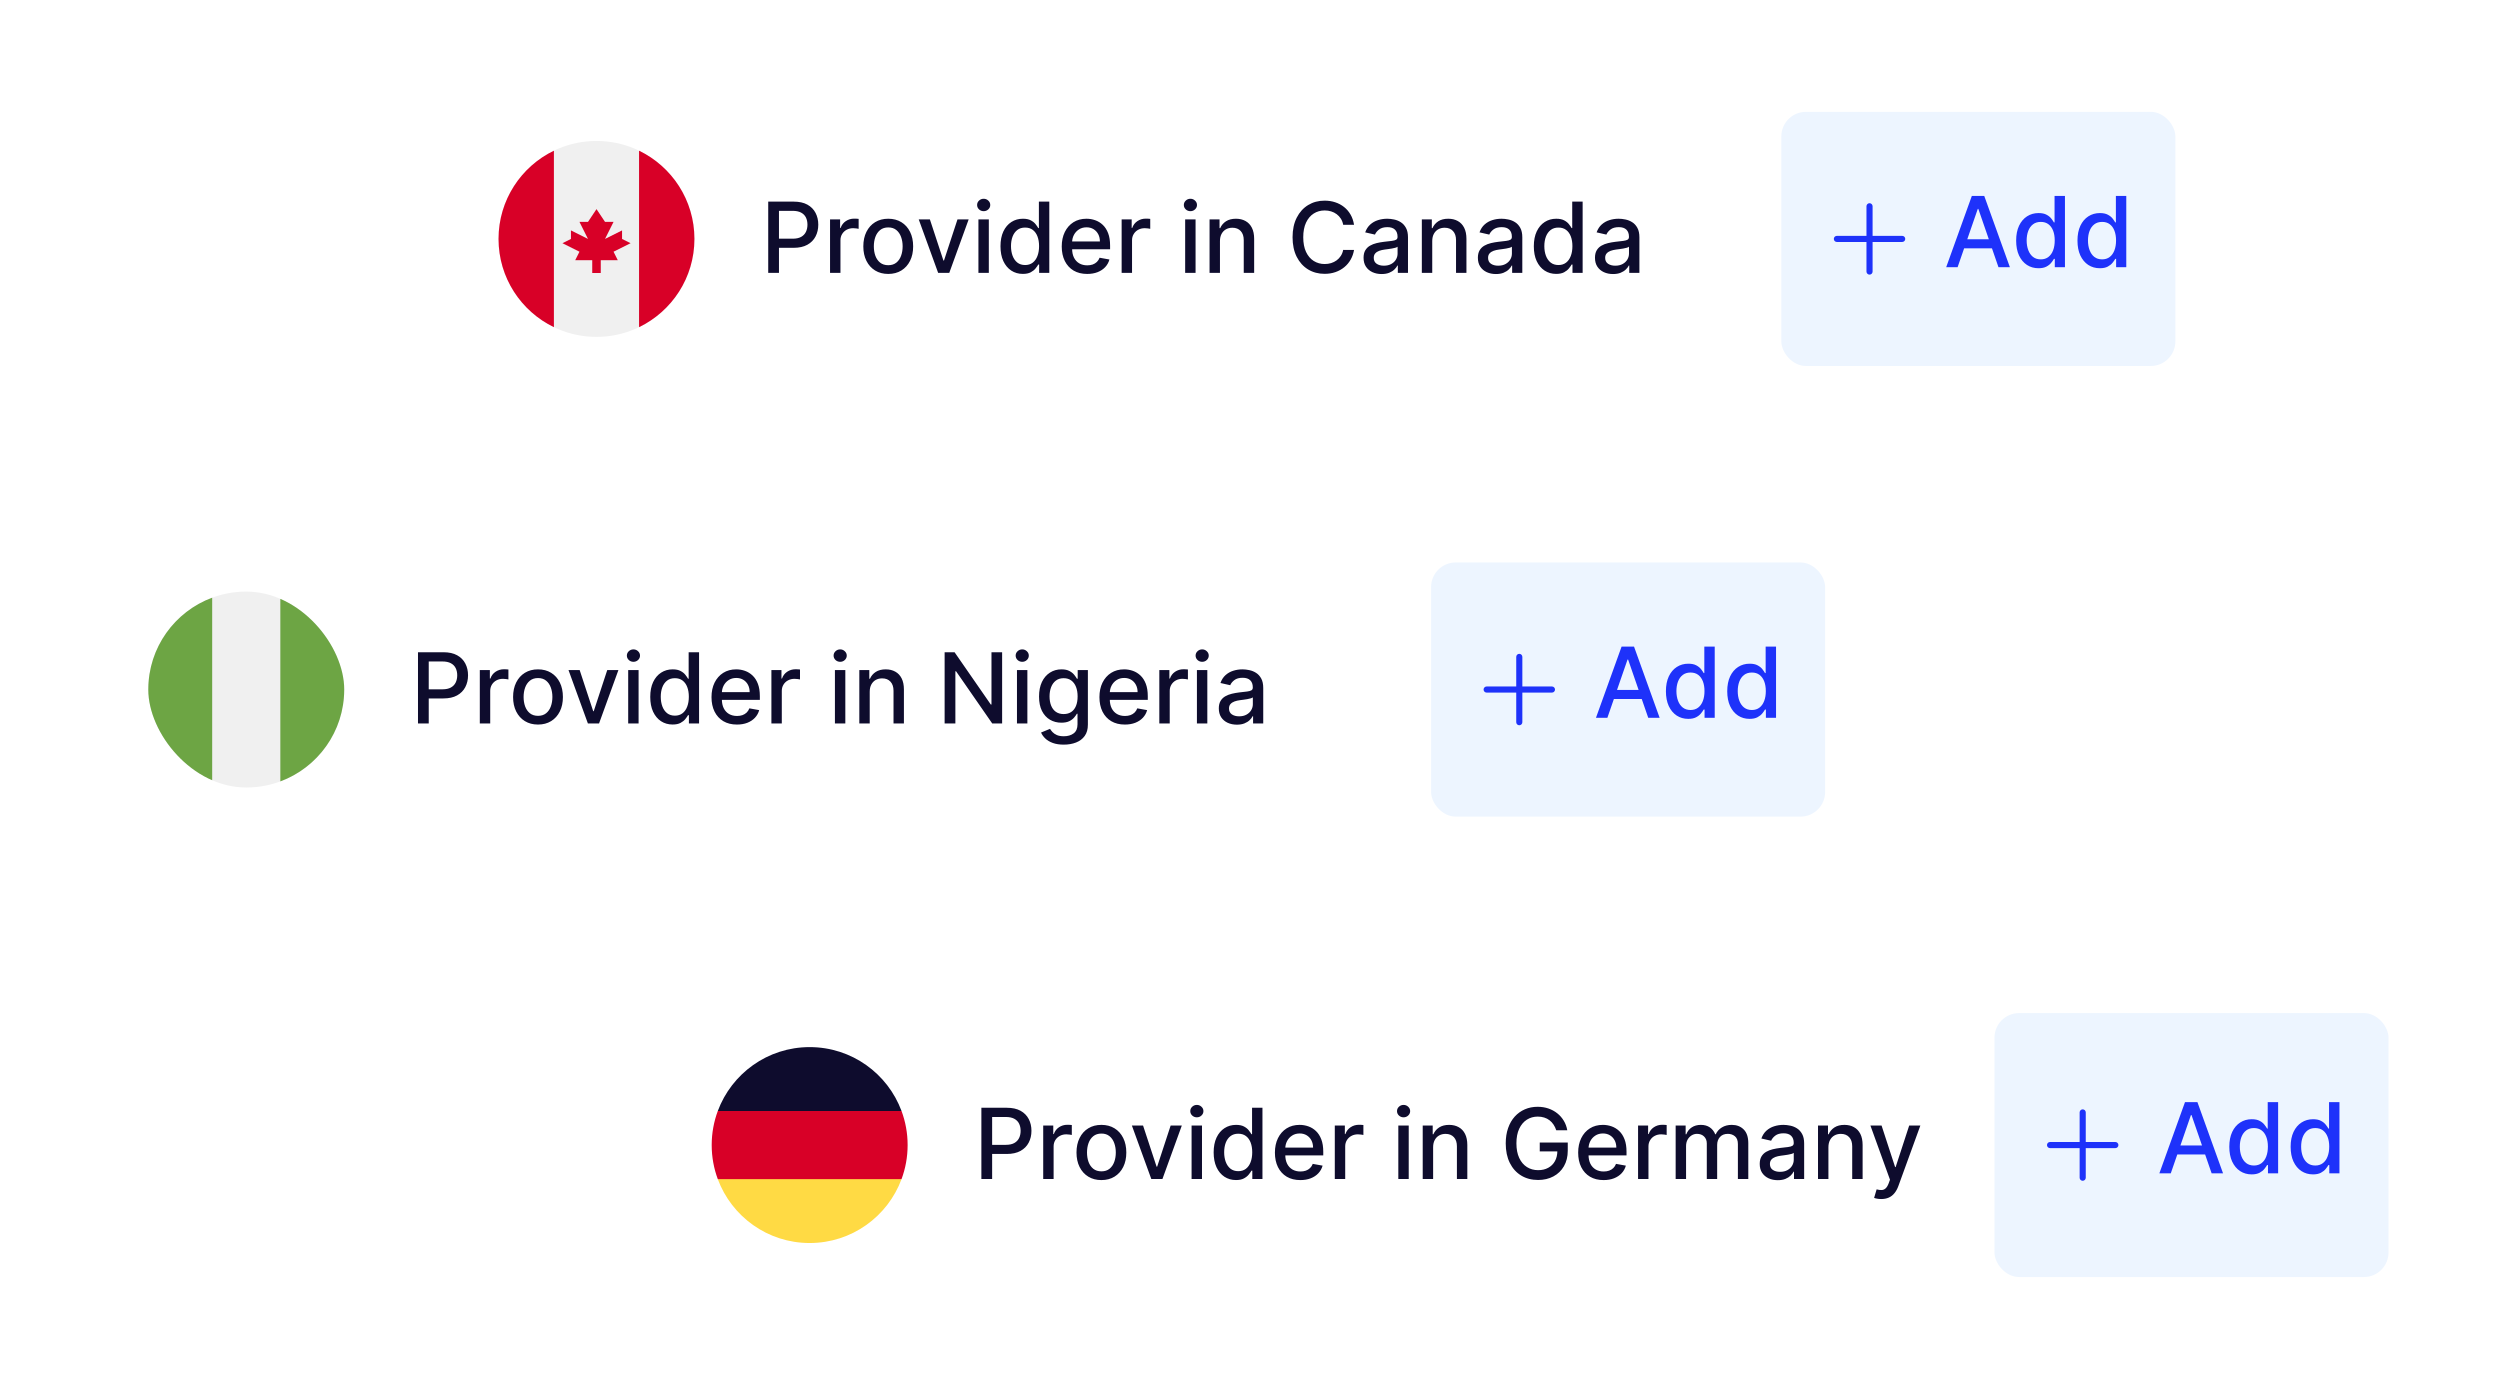
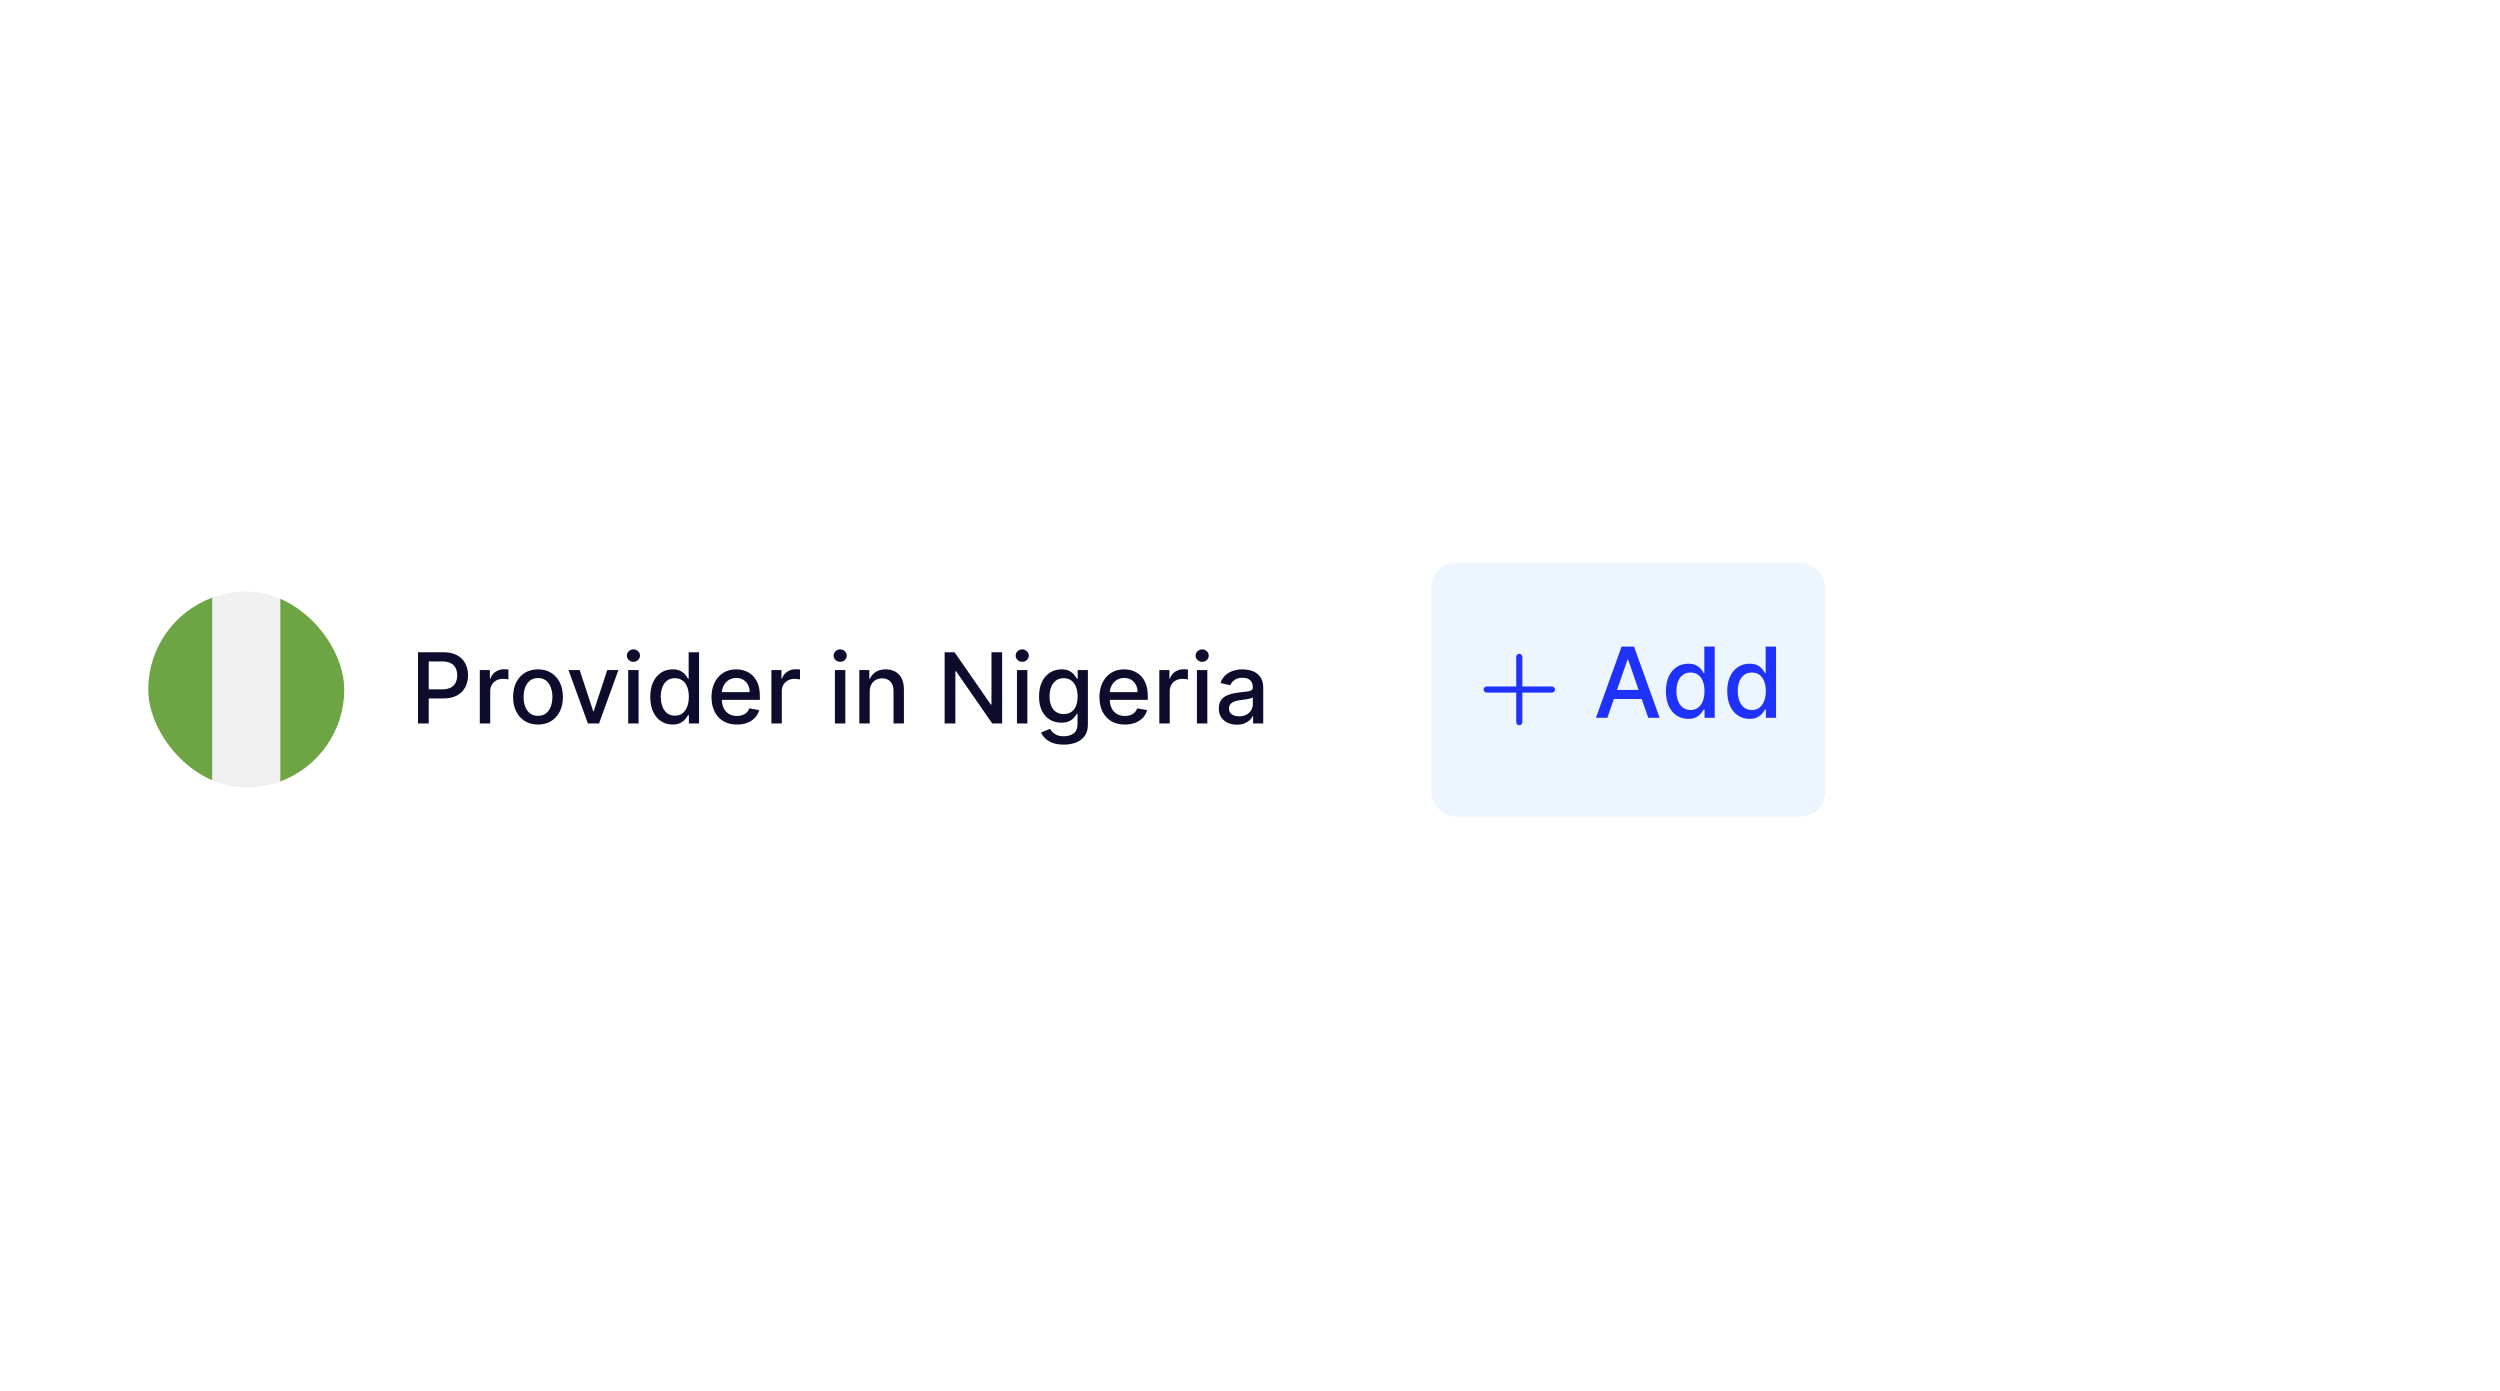
<svg xmlns="http://www.w3.org/2000/svg" width="221" height="123" viewBox="0 0 221 123" fill="none">
  <g filter="url(#filter0_d_3387_5297)">
    <g clip-path="url(#clip0_3387_5297)">
      <rect x="5.492" y="41.904" width="160.207" height="31.175" rx="6.062" fill="white" />
      <g clip-path="url(#clip1_3387_5297)">
        <path d="M21.769 66.152C26.552 66.152 30.429 62.275 30.429 57.492C30.429 52.709 26.552 48.832 21.769 48.832C16.986 48.832 13.109 52.709 13.109 57.492C13.109 62.275 16.986 66.152 21.769 66.152Z" fill="#F0F0F0" />
        <path d="M13.109 57.492C13.109 61.216 15.459 64.39 18.757 65.614V49.371C15.459 50.595 13.109 53.769 13.109 57.492Z" fill="#6DA544" />
        <path d="M30.429 57.492C30.429 53.769 28.079 50.595 24.781 49.371V65.614C28.079 64.39 30.429 61.216 30.429 57.492Z" fill="#6DA544" />
      </g>
      <path d="M36.95 60.492V54.194H39.195C39.685 54.194 40.091 54.283 40.412 54.462C40.734 54.64 40.975 54.884 41.135 55.194C41.295 55.501 41.375 55.848 41.375 56.233C41.375 56.62 41.294 56.969 41.132 57.279C40.972 57.586 40.73 57.83 40.406 58.011C40.084 58.189 39.679 58.278 39.192 58.278H37.648V57.472H39.105C39.415 57.472 39.666 57.419 39.859 57.312C40.052 57.204 40.193 57.056 40.283 56.87C40.373 56.683 40.419 56.471 40.419 56.233C40.419 55.995 40.373 55.784 40.283 55.599C40.193 55.415 40.051 55.27 39.856 55.166C39.663 55.061 39.409 55.009 39.093 55.009H37.9V60.492H36.95ZM42.415 60.492V55.769H43.304V56.519H43.353C43.439 56.265 43.591 56.065 43.808 55.919C44.028 55.772 44.276 55.698 44.553 55.698C44.61 55.698 44.678 55.7 44.755 55.704C44.835 55.708 44.898 55.713 44.943 55.719V56.599C44.906 56.589 44.84 56.577 44.746 56.565C44.652 56.551 44.558 56.544 44.463 56.544C44.246 56.544 44.052 56.59 43.882 56.682C43.714 56.772 43.581 56.898 43.482 57.06C43.384 57.22 43.335 57.403 43.335 57.608V60.492H42.415ZM47.559 60.587C47.116 60.587 46.73 60.486 46.4 60.283C46.07 60.08 45.814 59.796 45.631 59.431C45.449 59.066 45.357 58.64 45.357 58.152C45.357 57.662 45.449 57.233 45.631 56.867C45.814 56.499 46.07 56.215 46.4 56.012C46.73 55.809 47.116 55.707 47.559 55.707C48.002 55.707 48.389 55.809 48.719 56.012C49.049 56.215 49.305 56.499 49.487 56.867C49.67 57.233 49.761 57.662 49.761 58.152C49.761 58.64 49.67 59.066 49.487 59.431C49.305 59.796 49.049 60.08 48.719 60.283C48.389 60.486 48.002 60.587 47.559 60.587ZM47.562 59.816C47.849 59.816 48.087 59.74 48.276 59.588C48.464 59.436 48.604 59.234 48.694 58.982C48.786 58.73 48.832 58.452 48.832 58.149C48.832 57.847 48.786 57.571 48.694 57.319C48.604 57.064 48.464 56.86 48.276 56.707C48.087 56.553 47.849 56.476 47.562 56.476C47.273 56.476 47.033 56.553 46.843 56.707C46.654 56.86 46.514 57.064 46.421 57.319C46.331 57.571 46.286 57.847 46.286 58.149C46.286 58.452 46.331 58.73 46.421 58.982C46.514 59.234 46.654 59.436 46.843 59.588C47.033 59.74 47.273 59.816 47.562 59.816ZM54.668 55.769L52.955 60.492H51.971L50.255 55.769H51.242L52.438 59.404H52.487L53.681 55.769H54.668ZM55.532 60.492V55.769H56.451V60.492H55.532ZM55.996 55.04C55.836 55.04 55.699 54.986 55.584 54.88C55.471 54.771 55.415 54.642 55.415 54.492C55.415 54.341 55.471 54.212 55.584 54.105C55.699 53.996 55.836 53.942 55.996 53.942C56.156 53.942 56.292 53.996 56.405 54.105C56.52 54.212 56.577 54.341 56.577 54.492C56.577 54.642 56.52 54.771 56.405 54.88C56.292 54.986 56.156 55.04 55.996 55.04ZM59.457 60.584C59.075 60.584 58.735 60.487 58.436 60.292C58.138 60.096 57.905 59.816 57.734 59.453C57.566 59.088 57.482 58.65 57.482 58.14C57.482 57.629 57.567 57.193 57.737 56.83C57.91 56.467 58.145 56.189 58.445 55.996C58.744 55.803 59.083 55.707 59.463 55.707C59.756 55.707 59.992 55.756 60.17 55.855C60.35 55.951 60.49 56.064 60.588 56.193C60.689 56.322 60.767 56.436 60.822 56.534H60.877V54.194H61.797V60.492H60.899V59.757H60.822C60.767 59.858 60.687 59.972 60.582 60.102C60.48 60.231 60.338 60.344 60.158 60.44C59.977 60.536 59.744 60.584 59.457 60.584ZM59.66 59.8C59.924 59.8 60.148 59.731 60.33 59.591C60.514 59.45 60.654 59.254 60.748 59.004C60.844 58.754 60.893 58.462 60.893 58.13C60.893 57.802 60.846 57.515 60.751 57.269C60.657 57.023 60.519 56.832 60.336 56.694C60.154 56.557 59.928 56.488 59.66 56.488C59.383 56.488 59.152 56.56 58.968 56.703C58.783 56.847 58.644 57.043 58.549 57.291C58.457 57.539 58.411 57.819 58.411 58.13C58.411 58.446 58.458 58.73 58.552 58.982C58.647 59.234 58.786 59.434 58.971 59.582C59.157 59.727 59.387 59.8 59.66 59.8ZM65.145 60.587C64.68 60.587 64.279 60.488 63.943 60.289C63.608 60.088 63.35 59.806 63.168 59.444C62.987 59.079 62.897 58.651 62.897 58.161C62.897 57.677 62.987 57.251 63.168 56.882C63.35 56.513 63.604 56.225 63.93 56.018C64.258 55.811 64.642 55.707 65.08 55.707C65.347 55.707 65.605 55.751 65.855 55.839C66.105 55.928 66.33 56.066 66.529 56.255C66.728 56.443 66.885 56.688 66.999 56.989C67.114 57.289 67.171 57.653 67.171 58.081V58.407H63.417V57.718H66.27C66.27 57.476 66.221 57.262 66.123 57.076C66.025 56.887 65.886 56.738 65.708 56.63C65.531 56.521 65.324 56.467 65.087 56.467C64.828 56.467 64.603 56.53 64.41 56.657C64.219 56.782 64.072 56.947 63.967 57.149C63.865 57.35 63.813 57.569 63.813 57.804V58.343C63.813 58.658 63.869 58.927 63.979 59.148C64.092 59.37 64.249 59.539 64.45 59.656C64.651 59.77 64.886 59.828 65.154 59.828C65.328 59.828 65.487 59.803 65.631 59.754C65.774 59.703 65.898 59.627 66.003 59.527C66.108 59.426 66.188 59.302 66.243 59.154L67.113 59.311C67.043 59.568 66.918 59.792 66.738 59.985C66.56 60.175 66.335 60.324 66.064 60.431C65.796 60.535 65.489 60.587 65.145 60.587ZM68.192 60.492V55.769H69.081V56.519H69.13C69.216 56.265 69.368 56.065 69.585 55.919C69.804 55.772 70.052 55.698 70.329 55.698C70.386 55.698 70.454 55.7 70.532 55.704C70.612 55.708 70.674 55.713 70.72 55.719V56.599C70.683 56.589 70.617 56.577 70.523 56.565C70.428 56.551 70.334 56.544 70.24 56.544C70.022 56.544 69.829 56.59 69.659 56.682C69.49 56.772 69.357 56.898 69.259 57.06C69.16 57.22 69.111 57.403 69.111 57.608V60.492H68.192ZM73.807 60.492V55.769H74.727V60.492H73.807ZM74.272 55.04C74.112 55.04 73.974 54.986 73.859 54.88C73.747 54.771 73.69 54.642 73.69 54.492C73.69 54.341 73.747 54.212 73.859 54.105C73.974 53.996 74.112 53.942 74.272 53.942C74.431 53.942 74.568 53.996 74.68 54.105C74.795 54.212 74.853 54.341 74.853 54.492C74.853 54.642 74.795 54.771 74.68 54.88C74.568 54.986 74.431 55.04 74.272 55.04ZM76.883 57.688V60.492H75.964V55.769H76.846V56.537H76.905C77.013 56.287 77.183 56.086 77.415 55.935C77.649 55.783 77.943 55.707 78.298 55.707C78.62 55.707 78.901 55.775 79.143 55.91C79.385 56.043 79.573 56.242 79.706 56.507C79.839 56.771 79.906 57.098 79.906 57.488V60.492H78.987V57.598C78.987 57.256 78.897 56.989 78.719 56.796C78.541 56.601 78.296 56.504 77.984 56.504C77.771 56.504 77.581 56.55 77.415 56.642C77.251 56.734 77.121 56.87 77.025 57.048C76.93 57.224 76.883 57.438 76.883 57.688ZM88.588 54.194V60.492H87.715L84.513 55.873H84.455V60.492H83.505V54.194H84.384L87.589 58.819H87.647V54.194H88.588ZM89.9 60.492V55.769H90.82V60.492H89.9ZM90.365 55.04C90.205 55.04 90.068 54.986 89.953 54.88C89.84 54.771 89.784 54.642 89.784 54.492C89.784 54.341 89.84 54.212 89.953 54.105C90.068 53.996 90.205 53.942 90.365 53.942C90.525 53.942 90.661 53.996 90.774 54.105C90.889 54.212 90.946 54.341 90.946 54.492C90.946 54.642 90.889 54.771 90.774 54.88C90.661 54.986 90.525 55.04 90.365 55.04ZM94.037 62.362C93.662 62.362 93.339 62.313 93.069 62.214C92.8 62.116 92.581 61.986 92.411 61.824C92.24 61.662 92.113 61.484 92.029 61.292L92.82 60.966C92.875 61.056 92.949 61.151 93.041 61.252C93.135 61.354 93.263 61.441 93.422 61.513C93.584 61.585 93.793 61.621 94.047 61.621C94.395 61.621 94.683 61.536 94.911 61.366C95.138 61.197 95.252 60.929 95.252 60.56V59.631H95.194C95.138 59.732 95.058 59.843 94.954 59.966C94.851 60.089 94.71 60.196 94.529 60.286C94.349 60.376 94.114 60.422 93.825 60.422C93.452 60.422 93.116 60.334 92.817 60.16C92.519 59.984 92.284 59.724 92.109 59.382C91.937 59.038 91.851 58.614 91.851 58.112C91.851 57.61 91.936 57.179 92.106 56.82C92.278 56.462 92.514 56.187 92.814 55.996C93.113 55.803 93.452 55.707 93.831 55.707C94.125 55.707 94.361 55.756 94.542 55.855C94.722 55.951 94.863 56.064 94.963 56.193C95.066 56.322 95.144 56.436 95.2 56.534H95.268V55.769H96.169V60.597C96.169 61.003 96.074 61.336 95.886 61.596C95.697 61.857 95.442 62.049 95.12 62.174C94.8 62.299 94.439 62.362 94.037 62.362ZM94.028 59.659C94.293 59.659 94.516 59.597 94.699 59.474C94.883 59.349 95.023 59.171 95.117 58.939C95.213 58.706 95.261 58.426 95.261 58.1C95.261 57.782 95.214 57.502 95.12 57.26C95.026 57.018 94.887 56.83 94.705 56.694C94.522 56.557 94.297 56.488 94.028 56.488C93.751 56.488 93.521 56.56 93.336 56.703C93.152 56.845 93.012 57.038 92.918 57.282C92.826 57.526 92.78 57.798 92.78 58.1C92.78 58.409 92.827 58.681 92.921 58.915C93.016 59.148 93.155 59.331 93.339 59.462C93.526 59.593 93.756 59.659 94.028 59.659ZM99.438 60.587C98.972 60.587 98.571 60.488 98.235 60.289C97.901 60.088 97.643 59.806 97.46 59.444C97.28 59.079 97.19 58.651 97.19 58.161C97.19 57.677 97.28 57.251 97.46 56.882C97.643 56.513 97.897 56.225 98.223 56.018C98.551 55.811 98.934 55.707 99.373 55.707C99.639 55.707 99.898 55.751 100.148 55.839C100.398 55.928 100.623 56.066 100.821 56.255C101.02 56.443 101.177 56.688 101.292 56.989C101.407 57.289 101.464 57.653 101.464 58.081V58.407H97.709V57.718H100.563C100.563 57.476 100.514 57.262 100.415 57.076C100.317 56.887 100.179 56.738 100 56.63C99.824 56.521 99.617 56.467 99.379 56.467C99.121 56.467 98.895 56.53 98.703 56.657C98.512 56.782 98.364 56.947 98.26 57.149C98.157 57.35 98.106 57.569 98.106 57.804V58.343C98.106 58.658 98.161 58.927 98.272 59.148C98.385 59.37 98.542 59.539 98.743 59.656C98.944 59.77 99.178 59.828 99.447 59.828C99.621 59.828 99.78 59.803 99.924 59.754C100.067 59.703 100.191 59.627 100.296 59.527C100.4 59.426 100.48 59.302 100.535 59.154L101.406 59.311C101.336 59.568 101.211 59.792 101.031 59.985C100.852 60.175 100.628 60.324 100.357 60.431C100.088 60.535 99.782 60.587 99.438 60.587ZM102.484 60.492V55.769H103.373V56.519H103.422C103.508 56.265 103.66 56.065 103.877 55.919C104.097 55.772 104.345 55.698 104.622 55.698C104.679 55.698 104.747 55.7 104.825 55.704C104.905 55.708 104.967 55.713 105.012 55.719V56.599C104.975 56.589 104.91 56.577 104.815 56.565C104.721 56.551 104.627 56.544 104.532 56.544C104.315 56.544 104.121 56.59 103.951 56.682C103.783 56.772 103.65 56.898 103.551 57.06C103.453 57.22 103.404 57.403 103.404 57.608V60.492H102.484ZM105.808 60.492V55.769H106.727V60.492H105.808ZM106.272 55.04C106.112 55.04 105.975 54.986 105.86 54.88C105.747 54.771 105.691 54.642 105.691 54.492C105.691 54.341 105.747 54.212 105.86 54.105C105.975 53.996 106.112 53.942 106.272 53.942C106.432 53.942 106.569 53.996 106.681 54.105C106.796 54.212 106.853 54.341 106.853 54.492C106.853 54.642 106.796 54.771 106.681 54.88C106.569 54.986 106.432 55.04 106.272 55.04ZM109.339 60.597C109.04 60.597 108.769 60.541 108.527 60.431C108.285 60.318 108.094 60.155 107.952 59.942C107.813 59.728 107.743 59.467 107.743 59.157C107.743 58.891 107.794 58.672 107.897 58.499C107.999 58.327 108.138 58.191 108.312 58.09C108.486 57.99 108.681 57.914 108.896 57.863C109.111 57.812 109.331 57.773 109.554 57.746C109.837 57.713 110.067 57.687 110.243 57.666C110.419 57.644 110.548 57.608 110.628 57.558C110.707 57.509 110.747 57.429 110.747 57.319V57.297C110.747 57.029 110.672 56.82 110.52 56.673C110.37 56.525 110.147 56.451 109.85 56.451C109.54 56.451 109.296 56.52 109.118 56.657C108.941 56.793 108.819 56.943 108.752 57.109L107.888 56.913C107.99 56.626 108.14 56.394 108.336 56.218C108.535 56.039 108.764 55.91 109.022 55.83C109.281 55.748 109.552 55.707 109.837 55.707C110.026 55.707 110.226 55.73 110.437 55.775C110.65 55.818 110.849 55.898 111.033 56.015C111.22 56.132 111.373 56.299 111.492 56.516C111.611 56.731 111.67 57.011 111.67 57.355V60.492H110.772V59.846H110.735C110.676 59.965 110.587 60.082 110.468 60.197C110.349 60.312 110.196 60.407 110.009 60.483C109.823 60.559 109.599 60.597 109.339 60.597ZM109.539 59.859C109.793 59.859 110.01 59.809 110.191 59.708C110.373 59.608 110.512 59.476 110.606 59.314C110.702 59.15 110.751 58.975 110.751 58.788V58.18C110.718 58.212 110.654 58.243 110.56 58.272C110.468 58.298 110.362 58.322 110.243 58.343C110.124 58.361 110.008 58.379 109.896 58.395C109.783 58.409 109.689 58.422 109.613 58.432C109.434 58.454 109.271 58.492 109.124 58.546C108.978 58.599 108.861 58.676 108.773 58.776C108.687 58.875 108.644 59.006 108.644 59.17C108.644 59.397 108.728 59.57 108.896 59.687C109.064 59.801 109.279 59.859 109.539 59.859Z" fill="#0E0C2D" />
      <rect x="126.508" y="46.258" width="34.834" height="22.467" rx="2.177" fill="#EDF5FF" />
      <path fill-rule="evenodd" clip-rule="evenodd" d="M134.306 54.334C134.455 54.334 134.576 54.456 134.576 54.605V57.221H137.192C137.342 57.221 137.463 57.342 137.463 57.492C137.463 57.641 137.342 57.762 137.192 57.762H134.576V60.378C134.576 60.528 134.455 60.649 134.306 60.649C134.156 60.649 134.035 60.528 134.035 60.378V57.762H131.419C131.27 57.762 131.148 57.641 131.148 57.492C131.148 57.342 131.27 57.221 131.419 57.221H134.035V54.605C134.035 54.456 134.156 54.334 134.306 54.334Z" fill="#1E32FA" />
      <path d="M142.091 59.992H141.082L143.349 53.694H144.447L146.713 59.992H145.705L143.924 54.838H143.875L142.091 59.992ZM142.26 57.525H145.532V58.325H142.26V57.525ZM149.241 60.084C148.86 60.084 148.519 59.987 148.22 59.792C147.923 59.595 147.689 59.315 147.519 58.952C147.351 58.587 147.267 58.15 147.267 57.639C147.267 57.129 147.352 56.692 147.522 56.329C147.694 55.966 147.93 55.688 148.229 55.496C148.529 55.303 148.868 55.207 149.247 55.207C149.54 55.207 149.776 55.256 149.954 55.354C150.135 55.451 150.274 55.563 150.373 55.693C150.473 55.822 150.551 55.935 150.606 56.034H150.662V53.694H151.581V59.992H150.683V59.257H150.606C150.551 59.357 150.471 59.472 150.367 59.601C150.264 59.73 150.123 59.843 149.942 59.939C149.762 60.036 149.528 60.084 149.241 60.084ZM149.444 59.3C149.708 59.3 149.932 59.23 150.114 59.091C150.299 58.949 150.438 58.753 150.533 58.503C150.629 58.253 150.677 57.962 150.677 57.63C150.677 57.302 150.63 57.015 150.536 56.769C150.441 56.523 150.303 56.331 150.121 56.194C149.938 56.056 149.713 55.988 149.444 55.988C149.167 55.988 148.937 56.059 148.752 56.203C148.568 56.346 148.428 56.542 148.334 56.79C148.242 57.038 148.195 57.318 148.195 57.63C148.195 57.946 148.243 58.23 148.337 58.482C148.431 58.734 148.571 58.934 148.755 59.081C148.942 59.227 149.171 59.3 149.444 59.3ZM154.662 60.084C154.281 60.084 153.94 59.987 153.641 59.792C153.344 59.595 153.11 59.315 152.94 58.952C152.772 58.587 152.688 58.15 152.688 57.639C152.688 57.129 152.773 56.692 152.943 56.329C153.115 55.966 153.351 55.688 153.65 55.496C153.949 55.303 154.289 55.207 154.668 55.207C154.961 55.207 155.197 55.256 155.375 55.354C155.556 55.451 155.695 55.563 155.794 55.693C155.894 55.822 155.972 55.935 156.027 56.034H156.083V53.694H157.002V59.992H156.104V59.257H156.027C155.972 59.357 155.892 59.472 155.787 59.601C155.685 59.73 155.543 59.843 155.363 59.939C155.183 60.036 154.949 60.084 154.662 60.084ZM154.865 59.3C155.129 59.3 155.353 59.23 155.535 59.091C155.72 58.949 155.859 58.753 155.953 58.503C156.05 58.253 156.098 57.962 156.098 57.63C156.098 57.302 156.051 57.015 155.957 56.769C155.862 56.523 155.724 56.331 155.541 56.194C155.359 56.056 155.133 55.988 154.865 55.988C154.588 55.988 154.357 56.059 154.173 56.203C153.988 56.346 153.849 56.542 153.755 56.79C153.662 57.038 153.616 57.318 153.616 57.63C153.616 57.946 153.663 58.23 153.758 58.482C153.852 58.734 153.991 58.934 154.176 59.081C154.363 59.227 154.592 59.3 154.865 59.3Z" fill="#1E32FA" />
    </g>
    <g clip-path="url(#clip2_3387_5297)">
-       <rect x="36.453" y="2.069" width="160.207" height="31.175" rx="6.062" fill="white" />
      <g clip-path="url(#clip3_3387_5297)">
-         <path d="M52.73 26.316C57.513 26.316 61.39 22.439 61.39 17.656C61.39 12.874 57.513 8.997 52.73 8.997C47.947 8.997 44.07 12.874 44.07 17.656C44.07 22.439 47.947 26.316 52.73 26.316Z" fill="#F0F0F0" />
        <path d="M61.387 17.657C61.387 14.224 59.389 11.258 56.492 9.857V25.458C59.389 24.057 61.387 21.091 61.387 17.657Z" fill="#D80027" />
        <path d="M44.07 17.657C44.07 21.091 46.068 24.057 48.965 25.458V9.857C46.068 11.258 44.07 14.224 44.07 17.657Z" fill="#D80027" />
        <path d="M54.237 18.787L55.743 18.034L54.99 17.658V16.904L53.484 17.658L54.237 16.151H53.484L52.731 15.022L51.978 16.151H51.225L51.978 17.658L50.472 16.904V17.658L49.719 18.034L51.225 18.787L50.848 19.54H52.354V20.67H53.107V19.54H54.613L54.237 18.787Z" fill="#D80027" />
      </g>
      <path d="M67.911 20.657V14.359H70.156C70.646 14.359 71.052 14.448 71.373 14.626C71.695 14.805 71.936 15.049 72.096 15.358C72.256 15.666 72.336 16.012 72.336 16.398C72.336 16.785 72.255 17.134 72.093 17.443C71.933 17.751 71.691 17.995 71.367 18.175C71.045 18.353 70.641 18.443 70.153 18.443H68.609V17.637H70.066C70.376 17.637 70.627 17.584 70.82 17.477C71.013 17.368 71.154 17.221 71.244 17.034C71.334 16.848 71.379 16.635 71.379 16.398C71.379 16.16 71.334 15.949 71.244 15.764C71.154 15.579 71.011 15.435 70.817 15.33C70.624 15.226 70.37 15.174 70.054 15.174H68.861V20.657H67.911ZM73.376 20.657V15.933H74.265V16.683H74.314C74.4 16.429 74.552 16.229 74.769 16.084C74.989 15.936 75.237 15.863 75.513 15.863C75.571 15.863 75.638 15.864 75.716 15.869C75.796 15.873 75.859 15.878 75.904 15.884V16.764C75.867 16.753 75.801 16.742 75.707 16.73C75.613 16.715 75.519 16.708 75.424 16.708C75.207 16.708 75.013 16.754 74.843 16.846C74.675 16.937 74.542 17.063 74.443 17.225C74.345 17.385 74.296 17.567 74.296 17.772V20.657H73.376ZM78.52 20.752C78.077 20.752 77.691 20.651 77.361 20.448C77.031 20.245 76.775 19.961 76.592 19.596C76.41 19.231 76.318 18.804 76.318 18.317C76.318 17.826 76.41 17.398 76.592 17.031C76.775 16.664 77.031 16.379 77.361 16.176C77.691 15.973 78.077 15.872 78.52 15.872C78.963 15.872 79.35 15.973 79.68 16.176C80.01 16.379 80.266 16.664 80.448 17.031C80.631 17.398 80.722 17.826 80.722 18.317C80.722 18.804 80.631 19.231 80.448 19.596C80.266 19.961 80.01 20.245 79.68 20.448C79.35 20.651 78.963 20.752 78.52 20.752ZM78.523 19.98C78.81 19.98 79.048 19.904 79.237 19.753C79.425 19.601 79.565 19.399 79.655 19.147C79.747 18.895 79.793 18.617 79.793 18.313C79.793 18.012 79.747 17.735 79.655 17.483C79.565 17.229 79.425 17.025 79.237 16.871C79.048 16.717 78.81 16.64 78.523 16.64C78.234 16.64 77.994 16.717 77.804 16.871C77.615 17.025 77.475 17.229 77.382 17.483C77.292 17.735 77.247 18.012 77.247 18.313C77.247 18.617 77.292 18.895 77.382 19.147C77.475 19.399 77.615 19.601 77.804 19.753C77.994 19.904 78.234 19.98 78.523 19.98ZM85.629 15.933L83.916 20.657H82.932L81.216 15.933H82.203L83.399 19.568H83.448L84.641 15.933H85.629ZM86.493 20.657V15.933H87.412V20.657H86.493ZM86.957 15.204C86.797 15.204 86.66 15.151 86.545 15.044C86.432 14.936 86.376 14.807 86.376 14.657C86.376 14.505 86.432 14.376 86.545 14.27C86.66 14.161 86.797 14.107 86.957 14.107C87.117 14.107 87.253 14.161 87.366 14.27C87.481 14.376 87.538 14.505 87.538 14.657C87.538 14.807 87.481 14.936 87.366 15.044C87.253 15.151 87.117 15.204 86.957 15.204ZM90.418 20.749C90.036 20.749 89.696 20.652 89.397 20.457C89.099 20.26 88.865 19.98 88.695 19.617C88.527 19.252 88.443 18.815 88.443 18.304C88.443 17.794 88.528 17.357 88.698 16.994C88.871 16.631 89.106 16.354 89.406 16.161C89.705 15.968 90.044 15.872 90.424 15.872C90.717 15.872 90.953 15.921 91.131 16.019C91.311 16.116 91.451 16.228 91.549 16.358C91.65 16.487 91.728 16.601 91.783 16.699H91.838V14.359H92.758V20.657H91.86V19.922H91.783C91.728 20.022 91.648 20.137 91.543 20.266C91.441 20.395 91.299 20.508 91.119 20.605C90.938 20.701 90.704 20.749 90.418 20.749ZM90.621 19.965C90.885 19.965 91.108 19.895 91.291 19.756C91.475 19.614 91.615 19.418 91.709 19.168C91.805 18.918 91.854 18.627 91.854 18.295C91.854 17.967 91.806 17.68 91.712 17.434C91.618 17.188 91.48 16.996 91.297 16.859C91.115 16.721 90.889 16.653 90.621 16.653C90.344 16.653 90.113 16.724 89.928 16.868C89.744 17.012 89.605 17.207 89.51 17.455C89.418 17.703 89.372 17.983 89.372 18.295C89.372 18.611 89.419 18.895 89.513 19.147C89.608 19.399 89.747 19.599 89.932 19.747C90.118 19.892 90.348 19.965 90.621 19.965ZM96.106 20.752C95.641 20.752 95.24 20.653 94.903 20.454C94.569 20.253 94.311 19.971 94.129 19.608C93.948 19.243 93.858 18.816 93.858 18.326C93.858 17.842 93.948 17.415 94.129 17.046C94.311 16.677 94.565 16.389 94.891 16.182C95.219 15.975 95.603 15.872 96.041 15.872C96.308 15.872 96.566 15.916 96.816 16.004C97.066 16.092 97.291 16.23 97.49 16.419C97.689 16.608 97.845 16.853 97.96 17.154C98.075 17.453 98.132 17.817 98.132 18.246V18.572H94.378V17.883H97.231C97.231 17.641 97.182 17.427 97.084 17.24C96.985 17.052 96.847 16.903 96.669 16.794C96.492 16.686 96.285 16.631 96.047 16.631C95.789 16.631 95.564 16.695 95.371 16.822C95.18 16.947 95.033 17.111 94.928 17.314C94.826 17.515 94.774 17.733 94.774 17.969V18.507C94.774 18.823 94.83 19.091 94.94 19.313C95.053 19.534 95.21 19.703 95.411 19.82C95.612 19.935 95.847 19.992 96.115 19.992C96.289 19.992 96.448 19.968 96.592 19.919C96.735 19.867 96.859 19.792 96.964 19.691C97.068 19.591 97.148 19.467 97.204 19.319L98.074 19.476C98.004 19.732 97.879 19.957 97.699 20.149C97.52 20.34 97.296 20.489 97.025 20.595C96.757 20.7 96.45 20.752 96.106 20.752ZM99.153 20.657V15.933H100.041V16.683H100.091C100.177 16.429 100.328 16.229 100.546 16.084C100.765 15.936 101.013 15.863 101.29 15.863C101.347 15.863 101.415 15.864 101.493 15.869C101.573 15.873 101.635 15.878 101.681 15.884V16.764C101.644 16.753 101.578 16.742 101.484 16.73C101.389 16.715 101.295 16.708 101.201 16.708C100.983 16.708 100.79 16.754 100.62 16.846C100.451 16.937 100.318 17.063 100.22 17.225C100.121 17.385 100.072 17.567 100.072 17.772V20.657H99.153ZM104.768 20.657V15.933H105.688V20.657H104.768ZM105.232 15.204C105.072 15.204 104.935 15.151 104.82 15.044C104.708 14.936 104.651 14.807 104.651 14.657C104.651 14.505 104.708 14.376 104.82 14.27C104.935 14.161 105.072 14.107 105.232 14.107C105.392 14.107 105.529 14.161 105.641 14.27C105.756 14.376 105.814 14.505 105.814 14.657C105.814 14.807 105.756 14.936 105.641 15.044C105.529 15.151 105.392 15.204 105.232 15.204ZM107.844 17.852V20.657H106.925V15.933H107.807V16.702H107.866C107.974 16.452 108.144 16.251 108.376 16.099C108.61 15.947 108.904 15.872 109.259 15.872C109.581 15.872 109.862 15.939 110.104 16.075C110.346 16.208 110.534 16.407 110.667 16.671C110.8 16.936 110.867 17.263 110.867 17.652V20.657H109.947V17.763C109.947 17.421 109.858 17.153 109.68 16.96C109.502 16.766 109.257 16.668 108.945 16.668C108.732 16.668 108.542 16.714 108.376 16.807C108.212 16.899 108.082 17.034 107.985 17.212C107.891 17.389 107.844 17.602 107.844 17.852ZM119.697 16.407H118.737C118.7 16.202 118.632 16.021 118.531 15.866C118.431 15.71 118.308 15.578 118.162 15.469C118.017 15.36 117.854 15.278 117.673 15.223C117.495 15.168 117.305 15.14 117.104 15.14C116.741 15.14 116.416 15.231 116.129 15.414C115.844 15.596 115.619 15.864 115.453 16.216C115.289 16.569 115.207 16.999 115.207 17.508C115.207 18.02 115.289 18.453 115.453 18.805C115.619 19.158 115.846 19.425 116.133 19.605C116.42 19.785 116.742 19.876 117.101 19.876C117.3 19.876 117.489 19.849 117.667 19.796C117.847 19.74 118.01 19.659 118.156 19.553C118.302 19.446 118.425 19.316 118.525 19.162C118.628 19.006 118.698 18.828 118.737 18.627L119.697 18.63C119.645 18.94 119.546 19.225 119.398 19.485C119.253 19.743 119.065 19.967 118.836 20.155C118.608 20.342 118.348 20.487 118.055 20.589C117.761 20.692 117.442 20.743 117.095 20.743C116.55 20.743 116.064 20.614 115.637 20.355C115.211 20.095 114.875 19.723 114.629 19.239C114.385 18.755 114.263 18.178 114.263 17.508C114.263 16.835 114.386 16.258 114.632 15.776C114.878 15.293 115.214 14.921 115.64 14.663C116.067 14.403 116.552 14.273 117.095 14.273C117.429 14.273 117.741 14.321 118.03 14.417C118.321 14.511 118.582 14.651 118.814 14.835C119.046 15.018 119.237 15.241 119.389 15.506C119.541 15.768 119.643 16.069 119.697 16.407ZM122.135 20.761C121.835 20.761 121.565 20.706 121.323 20.595C121.081 20.483 120.889 20.32 120.748 20.106C120.608 19.893 120.539 19.632 120.539 19.322C120.539 19.056 120.59 18.836 120.692 18.664C120.795 18.492 120.933 18.355 121.107 18.255C121.282 18.154 121.477 18.079 121.692 18.027C121.907 17.976 122.126 17.937 122.35 17.911C122.633 17.878 122.862 17.851 123.039 17.831C123.215 17.808 123.343 17.772 123.423 17.723C123.503 17.674 123.543 17.594 123.543 17.483V17.462C123.543 17.193 123.467 16.985 123.315 16.837C123.166 16.69 122.942 16.616 122.645 16.616C122.336 16.616 122.092 16.685 121.913 16.822C121.737 16.957 121.615 17.108 121.547 17.274L120.683 17.077C120.786 16.79 120.935 16.558 121.132 16.382C121.331 16.204 121.56 16.075 121.818 15.995C122.076 15.913 122.348 15.872 122.633 15.872C122.821 15.872 123.021 15.894 123.232 15.939C123.446 15.982 123.645 16.062 123.829 16.179C124.016 16.296 124.168 16.463 124.287 16.68C124.406 16.896 124.466 17.176 124.466 17.52V20.657H123.568V20.011H123.531C123.471 20.13 123.382 20.247 123.263 20.361C123.144 20.476 122.992 20.572 122.805 20.648C122.618 20.723 122.395 20.761 122.135 20.761ZM122.334 20.023C122.589 20.023 122.806 19.973 122.986 19.873C123.169 19.772 123.307 19.641 123.402 19.479C123.498 19.315 123.546 19.14 123.546 18.953V18.344C123.513 18.377 123.45 18.408 123.355 18.436C123.263 18.463 123.158 18.487 123.039 18.507C122.92 18.526 122.804 18.543 122.691 18.559C122.578 18.574 122.484 18.586 122.408 18.596C122.23 18.619 122.067 18.657 121.919 18.71C121.774 18.763 121.657 18.84 121.569 18.941C121.483 19.039 121.44 19.17 121.44 19.334C121.44 19.562 121.524 19.734 121.692 19.851C121.86 19.966 122.074 20.023 122.334 20.023ZM126.61 17.852V20.657H125.69V15.933H126.573V16.702H126.631C126.74 16.452 126.91 16.251 127.142 16.099C127.376 15.947 127.67 15.872 128.024 15.872C128.346 15.872 128.628 15.939 128.87 16.075C129.112 16.208 129.3 16.407 129.433 16.671C129.566 16.936 129.633 17.263 129.633 17.652V20.657H128.713V17.763C128.713 17.421 128.624 17.153 128.446 16.96C128.267 16.766 128.022 16.668 127.711 16.668C127.498 16.668 127.308 16.714 127.142 16.807C126.978 16.899 126.848 17.034 126.751 17.212C126.657 17.389 126.61 17.602 126.61 17.852ZM132.241 20.761C131.941 20.761 131.671 20.706 131.429 20.595C131.187 20.483 130.995 20.32 130.854 20.106C130.714 19.893 130.645 19.632 130.645 19.322C130.645 19.056 130.696 18.836 130.798 18.664C130.901 18.492 131.039 18.355 131.213 18.255C131.388 18.154 131.582 18.079 131.798 18.027C132.013 17.976 132.232 17.937 132.456 17.911C132.739 17.878 132.968 17.851 133.145 17.831C133.321 17.808 133.449 17.772 133.529 17.723C133.609 17.674 133.649 17.594 133.649 17.483V17.462C133.649 17.193 133.573 16.985 133.421 16.837C133.272 16.69 133.048 16.616 132.751 16.616C132.441 16.616 132.198 16.685 132.019 16.822C131.843 16.957 131.721 17.108 131.653 17.274L130.789 17.077C130.892 16.79 131.041 16.558 131.238 16.382C131.437 16.204 131.665 16.075 131.924 15.995C132.182 15.913 132.454 15.872 132.739 15.872C132.927 15.872 133.127 15.894 133.338 15.939C133.552 15.982 133.751 16.062 133.935 16.179C134.122 16.296 134.274 16.463 134.393 16.68C134.512 16.896 134.572 17.176 134.572 17.52V20.657H133.674V20.011H133.637C133.577 20.13 133.488 20.247 133.369 20.361C133.25 20.476 133.098 20.572 132.911 20.648C132.724 20.723 132.501 20.761 132.241 20.761ZM132.44 20.023C132.695 20.023 132.912 19.973 133.092 19.873C133.275 19.772 133.413 19.641 133.508 19.479C133.604 19.315 133.652 19.14 133.652 18.953V18.344C133.619 18.377 133.556 18.408 133.461 18.436C133.369 18.463 133.264 18.487 133.145 18.507C133.026 18.526 132.91 18.543 132.797 18.559C132.684 18.574 132.59 18.586 132.514 18.596C132.336 18.619 132.173 18.657 132.025 18.71C131.88 18.763 131.763 18.84 131.675 18.941C131.589 19.039 131.546 19.17 131.546 19.334C131.546 19.562 131.63 19.734 131.798 19.851C131.966 19.966 132.18 20.023 132.44 20.023ZM137.565 20.749C137.183 20.749 136.843 20.652 136.544 20.457C136.246 20.26 136.013 19.98 135.842 19.617C135.674 19.252 135.59 18.815 135.59 18.304C135.59 17.794 135.675 17.357 135.846 16.994C136.018 16.631 136.253 16.354 136.553 16.161C136.852 15.968 137.191 15.872 137.571 15.872C137.864 15.872 138.1 15.921 138.278 16.019C138.458 16.116 138.598 16.228 138.696 16.358C138.797 16.487 138.875 16.601 138.93 16.699H138.985V14.359H139.905V20.657H139.007V19.922H138.93C138.875 20.022 138.795 20.137 138.69 20.266C138.588 20.395 138.446 20.508 138.266 20.605C138.085 20.701 137.852 20.749 137.565 20.749ZM137.768 19.965C138.032 19.965 138.255 19.895 138.438 19.756C138.622 19.614 138.762 19.418 138.856 19.168C138.953 18.918 139.001 18.627 139.001 18.295C139.001 17.967 138.954 17.68 138.859 17.434C138.765 17.188 138.627 16.996 138.444 16.859C138.262 16.721 138.036 16.653 137.768 16.653C137.491 16.653 137.26 16.724 137.076 16.868C136.891 17.012 136.752 17.207 136.657 17.455C136.565 17.703 136.519 17.983 136.519 18.295C136.519 18.611 136.566 18.895 136.66 19.147C136.755 19.399 136.894 19.599 137.079 19.747C137.265 19.892 137.495 19.965 137.768 19.965ZM142.592 20.761C142.292 20.761 142.022 20.706 141.78 20.595C141.538 20.483 141.346 20.32 141.205 20.106C141.065 19.893 140.996 19.632 140.996 19.322C140.996 19.056 141.047 18.836 141.149 18.664C141.252 18.492 141.39 18.355 141.565 18.255C141.739 18.154 141.934 18.079 142.149 18.027C142.364 17.976 142.584 17.937 142.807 17.911C143.09 17.878 143.32 17.851 143.496 17.831C143.672 17.808 143.8 17.772 143.88 17.723C143.96 17.674 144 17.594 144 17.483V17.462C144 17.193 143.924 16.985 143.773 16.837C143.623 16.69 143.4 16.616 143.102 16.616C142.793 16.616 142.549 16.685 142.37 16.822C142.194 16.957 142.072 17.108 142.004 17.274L141.14 17.077C141.243 16.79 141.392 16.558 141.589 16.382C141.788 16.204 142.017 16.075 142.275 15.995C142.533 15.913 142.805 15.872 143.09 15.872C143.279 15.872 143.478 15.894 143.69 15.939C143.903 15.982 144.102 16.062 144.286 16.179C144.473 16.296 144.626 16.463 144.744 16.68C144.863 16.896 144.923 17.176 144.923 17.52V20.657H144.025V20.011H143.988C143.928 20.13 143.839 20.247 143.72 20.361C143.601 20.476 143.449 20.572 143.262 20.648C143.076 20.723 142.852 20.761 142.592 20.761ZM142.792 20.023C143.046 20.023 143.263 19.973 143.444 19.873C143.626 19.772 143.764 19.641 143.859 19.479C143.955 19.315 144.003 19.14 144.003 18.953V18.344C143.971 18.377 143.907 18.408 143.813 18.436C143.72 18.463 143.615 18.487 143.496 18.507C143.377 18.526 143.261 18.543 143.148 18.559C143.036 18.574 142.941 18.586 142.865 18.596C142.687 18.619 142.524 18.657 142.377 18.71C142.231 18.763 142.114 18.84 142.026 18.941C141.94 19.039 141.897 19.17 141.897 19.334C141.897 19.562 141.981 19.734 142.149 19.851C142.317 19.966 142.531 20.023 142.792 20.023Z" fill="#0E0C2D" />
      <rect x="157.469" y="6.423" width="34.834" height="22.467" rx="2.177" fill="#EDF5FF" />
      <path fill-rule="evenodd" clip-rule="evenodd" d="M165.267 14.499C165.416 14.499 165.537 14.62 165.537 14.77V17.386H168.153C168.303 17.386 168.424 17.507 168.424 17.656C168.424 17.806 168.303 17.927 168.153 17.927H165.537V20.543C165.537 20.692 165.416 20.814 165.267 20.814C165.117 20.814 164.996 20.692 164.996 20.543V17.927H162.38C162.231 17.927 162.109 17.806 162.109 17.656C162.109 17.507 162.231 17.386 162.38 17.386H164.996V14.77C164.996 14.62 165.117 14.499 165.267 14.499Z" fill="#1E32FA" />
      <path d="M173.052 20.156H172.043L174.31 13.858H175.408L177.674 20.156H176.665L174.885 15.002H174.836L173.052 20.156ZM173.221 17.69H176.493V18.489H173.221V17.69ZM180.202 20.248C179.821 20.248 179.48 20.151 179.181 19.956C178.884 19.759 178.65 19.48 178.48 19.117C178.312 18.752 178.228 18.314 178.228 17.804C178.228 17.293 178.313 16.857 178.483 16.494C178.655 16.131 178.891 15.853 179.19 15.66C179.49 15.468 179.829 15.371 180.208 15.371C180.501 15.371 180.737 15.42 180.915 15.519C181.096 15.615 181.235 15.728 181.334 15.857C181.434 15.986 181.512 16.1 181.567 16.198H181.623V13.858H182.542V20.156H181.644V19.421H181.567C181.512 19.522 181.432 19.637 181.327 19.766C181.225 19.895 181.084 20.008 180.903 20.104C180.723 20.2 180.489 20.248 180.202 20.248ZM180.405 19.464C180.669 19.464 180.893 19.395 181.075 19.255C181.26 19.114 181.399 18.918 181.494 18.668C181.59 18.418 181.638 18.127 181.638 17.794C181.638 17.466 181.591 17.179 181.497 16.933C181.402 16.687 181.264 16.496 181.081 16.358C180.899 16.221 180.674 16.152 180.405 16.152C180.128 16.152 179.898 16.224 179.713 16.368C179.528 16.511 179.389 16.707 179.295 16.955C179.203 17.203 179.156 17.483 179.156 17.794C179.156 18.11 179.204 18.394 179.298 18.646C179.392 18.898 179.532 19.098 179.716 19.246C179.903 19.392 180.132 19.464 180.405 19.464ZM185.623 20.248C185.241 20.248 184.901 20.151 184.602 19.956C184.305 19.759 184.071 19.48 183.901 19.117C183.733 18.752 183.649 18.314 183.649 17.804C183.649 17.293 183.734 16.857 183.904 16.494C184.076 16.131 184.312 15.853 184.611 15.66C184.91 15.468 185.25 15.371 185.629 15.371C185.922 15.371 186.158 15.42 186.336 15.519C186.517 15.615 186.656 15.728 186.755 15.857C186.855 15.986 186.933 16.1 186.988 16.198H187.044V13.858H187.963V20.156H187.065V19.421H186.988C186.933 19.522 186.853 19.637 186.748 19.766C186.646 19.895 186.504 20.008 186.324 20.104C186.144 20.2 185.91 20.248 185.623 20.248ZM185.826 19.464C186.09 19.464 186.314 19.395 186.496 19.255C186.681 19.114 186.82 18.918 186.914 18.668C187.011 18.418 187.059 18.127 187.059 17.794C187.059 17.466 187.012 17.179 186.917 16.933C186.823 16.687 186.685 16.496 186.502 16.358C186.32 16.221 186.094 16.152 185.826 16.152C185.549 16.152 185.318 16.224 185.134 16.368C184.949 16.511 184.81 16.707 184.716 16.955C184.623 17.203 184.577 17.483 184.577 17.794C184.577 18.11 184.624 18.394 184.719 18.646C184.813 18.898 184.952 19.098 185.137 19.246C185.323 19.392 185.553 19.464 185.826 19.464Z" fill="#1E32FA" />
    </g>
    <g clip-path="url(#clip4_3387_5297)">
      <rect x="55.297" y="81.739" width="160.207" height="32.041" rx="6.062" fill="white" />
      <g clip-path="url(#clip5_3387_5297)">
        <path d="M63.453 100.772C64.677 104.069 67.851 106.419 71.574 106.419C75.298 106.419 78.472 104.069 79.695 100.772L71.574 100.019L63.453 100.772Z" fill="#FFDA44" />
        <path d="M71.574 89.1C67.851 89.1 64.677 91.45 63.453 94.748L71.574 95.501L79.695 94.748C78.472 91.45 75.298 89.1 71.574 89.1Z" fill="#0E0C2D" />
        <path d="M63.453 94.748C63.105 95.686 62.914 96.701 62.914 97.76C62.914 98.819 63.105 99.834 63.453 100.772H79.695C80.043 99.834 80.234 98.819 80.234 97.76C80.234 96.701 80.043 95.686 79.695 94.748H63.453Z" fill="#D80027" />
      </g>
-       <path d="M86.754 100.76V94.462H88.999C89.489 94.462 89.895 94.551 90.217 94.729C90.539 94.908 90.78 95.152 90.94 95.461C91.1 95.769 91.18 96.115 91.18 96.501C91.18 96.888 91.099 97.237 90.937 97.546C90.777 97.854 90.535 98.098 90.211 98.278C89.889 98.456 89.484 98.546 88.996 98.546H87.453V97.74H88.91C89.22 97.74 89.471 97.687 89.664 97.58C89.856 97.471 89.998 97.324 90.088 97.137C90.178 96.951 90.223 96.738 90.223 96.501C90.223 96.263 90.178 96.052 90.088 95.867C89.998 95.683 89.855 95.538 89.66 95.433C89.468 95.329 89.214 95.277 88.898 95.277H87.705V100.76H86.754ZM92.22 100.76V96.036H93.109V96.787H93.158C93.244 96.532 93.396 96.332 93.613 96.187C93.832 96.039 94.08 95.966 94.357 95.966C94.415 95.966 94.482 95.968 94.56 95.972C94.64 95.976 94.703 95.981 94.748 95.987V96.867C94.711 96.856 94.645 96.845 94.551 96.833C94.457 96.818 94.362 96.811 94.268 96.811C94.051 96.811 93.857 96.857 93.687 96.95C93.519 97.04 93.385 97.166 93.287 97.328C93.189 97.488 93.139 97.67 93.139 97.875V100.76H92.22ZM97.364 100.855C96.921 100.855 96.535 100.754 96.205 100.551C95.874 100.348 95.618 100.064 95.436 99.699C95.253 99.334 95.162 98.907 95.162 98.419C95.162 97.93 95.253 97.501 95.436 97.134C95.618 96.767 95.874 96.482 96.205 96.279C96.535 96.076 96.921 95.975 97.364 95.975C97.807 95.975 98.193 96.076 98.523 96.279C98.853 96.482 99.11 96.767 99.292 97.134C99.475 97.501 99.566 97.93 99.566 98.419C99.566 98.907 99.475 99.334 99.292 99.699C99.11 100.064 98.853 100.348 98.523 100.551C98.193 100.754 97.807 100.855 97.364 100.855ZM97.367 100.083C97.654 100.083 97.892 100.007 98.081 99.856C98.269 99.704 98.409 99.502 98.499 99.25C98.591 98.998 98.637 98.72 98.637 98.416C98.637 98.115 98.591 97.838 98.499 97.586C98.409 97.332 98.269 97.128 98.081 96.974C97.892 96.82 97.654 96.743 97.367 96.743C97.078 96.743 96.838 96.82 96.647 96.974C96.459 97.128 96.318 97.332 96.226 97.586C96.136 97.838 96.091 98.115 96.091 98.416C96.091 98.72 96.136 98.998 96.226 99.25C96.318 99.502 96.459 99.704 96.647 99.856C96.838 100.007 97.078 100.083 97.367 100.083ZM104.472 96.036L102.759 100.76H101.775L100.059 96.036H101.047L102.243 99.671H102.292L103.485 96.036H104.472ZM105.336 100.76V96.036H106.256V100.76H105.336ZM105.801 95.307C105.641 95.307 105.504 95.254 105.389 95.147C105.276 95.039 105.22 94.91 105.22 94.76C105.22 94.608 105.276 94.479 105.389 94.373C105.504 94.264 105.641 94.21 105.801 94.21C105.961 94.21 106.097 94.264 106.21 94.373C106.325 94.479 106.382 94.608 106.382 94.76C106.382 94.91 106.325 95.039 106.21 95.147C106.097 95.254 105.961 95.307 105.801 95.307ZM109.261 100.852C108.88 100.852 108.54 100.755 108.24 100.56C107.943 100.363 107.709 100.083 107.539 99.72C107.371 99.355 107.287 98.918 107.287 98.407C107.287 97.897 107.372 97.46 107.542 97.097C107.714 96.734 107.95 96.457 108.249 96.264C108.549 96.071 108.888 95.975 109.267 95.975C109.561 95.975 109.796 96.024 109.975 96.122C110.155 96.219 110.295 96.331 110.393 96.461C110.493 96.59 110.571 96.704 110.627 96.802H110.682V94.462H111.601V100.76H110.704V100.025H110.627C110.571 100.125 110.491 100.24 110.387 100.369C110.284 100.498 110.143 100.611 109.962 100.707C109.782 100.804 109.548 100.852 109.261 100.852ZM109.464 100.068C109.729 100.068 109.952 99.998 110.135 99.859C110.319 99.717 110.459 99.522 110.553 99.271C110.649 99.021 110.697 98.73 110.697 98.398C110.697 98.07 110.65 97.783 110.556 97.537C110.462 97.291 110.323 97.099 110.141 96.962C109.958 96.825 109.733 96.756 109.464 96.756C109.187 96.756 108.957 96.828 108.772 96.971C108.588 97.115 108.448 97.31 108.354 97.558C108.262 97.806 108.216 98.086 108.216 98.398C108.216 98.714 108.263 98.998 108.357 99.25C108.451 99.502 108.591 99.702 108.775 99.85C108.962 99.995 109.192 100.068 109.464 100.068ZM114.95 100.855C114.484 100.855 114.083 100.756 113.747 100.557C113.413 100.356 113.155 100.074 112.972 99.711C112.792 99.346 112.702 98.919 112.702 98.429C112.702 97.945 112.792 97.519 112.972 97.149C113.155 96.78 113.409 96.492 113.735 96.285C114.063 96.078 114.446 95.975 114.885 95.975C115.152 95.975 115.41 96.019 115.66 96.107C115.91 96.195 116.135 96.334 116.333 96.522C116.532 96.711 116.689 96.956 116.804 97.257C116.919 97.556 116.976 97.92 116.976 98.349V98.675H113.221V97.986H116.075C116.075 97.744 116.026 97.53 115.928 97.343C115.829 97.155 115.691 97.006 115.512 96.897C115.336 96.789 115.129 96.734 114.891 96.734C114.633 96.734 114.407 96.798 114.215 96.925C114.024 97.05 113.876 97.214 113.772 97.417C113.669 97.618 113.618 97.836 113.618 98.072V98.61C113.618 98.926 113.673 99.195 113.784 99.416C113.897 99.637 114.054 99.806 114.255 99.923C114.456 100.038 114.69 100.096 114.959 100.096C115.133 100.096 115.292 100.071 115.436 100.022C115.579 99.971 115.703 99.895 115.808 99.794C115.912 99.694 115.992 99.57 116.047 99.422L116.918 99.579C116.848 99.835 116.723 100.06 116.543 100.252C116.364 100.443 116.14 100.592 115.869 100.698C115.601 100.803 115.294 100.855 114.95 100.855ZM117.996 100.76V96.036H118.885V96.787H118.934C119.02 96.532 119.172 96.332 119.389 96.187C119.609 96.039 119.857 95.966 120.134 95.966C120.191 95.966 120.259 95.968 120.337 95.972C120.417 95.976 120.479 95.981 120.524 95.987V96.867C120.487 96.856 120.422 96.845 120.327 96.833C120.233 96.818 120.139 96.811 120.045 96.811C119.827 96.811 119.633 96.857 119.463 96.95C119.295 97.04 119.162 97.166 119.064 97.328C118.965 97.488 118.916 97.67 118.916 97.875V100.76H117.996ZM123.612 100.76V96.036H124.531V100.76H123.612ZM124.076 95.307C123.916 95.307 123.779 95.254 123.664 95.147C123.551 95.039 123.495 94.91 123.495 94.76C123.495 94.608 123.551 94.479 123.664 94.373C123.779 94.264 123.916 94.21 124.076 94.21C124.236 94.21 124.372 94.264 124.485 94.373C124.6 94.479 124.657 94.608 124.657 94.76C124.657 94.91 124.6 95.039 124.485 95.147C124.372 95.254 124.236 95.307 124.076 95.307ZM126.688 97.955V100.76H125.768V96.036H126.651V96.805H126.709C126.818 96.555 126.988 96.354 127.22 96.202C127.454 96.051 127.748 95.975 128.102 95.975C128.424 95.975 128.706 96.042 128.948 96.178C129.19 96.311 129.378 96.51 129.511 96.774C129.644 97.039 129.711 97.366 129.711 97.755V100.76H128.791V97.866C128.791 97.524 128.702 97.256 128.524 97.063C128.345 96.869 128.1 96.771 127.789 96.771C127.575 96.771 127.386 96.817 127.22 96.91C127.056 97.002 126.926 97.137 126.829 97.316C126.735 97.492 126.688 97.705 126.688 97.955ZM137.572 96.451C137.512 96.265 137.432 96.098 137.332 95.95C137.233 95.8 137.116 95.673 136.978 95.569C136.841 95.462 136.684 95.381 136.508 95.326C136.333 95.27 136.142 95.243 135.933 95.243C135.578 95.243 135.258 95.334 134.973 95.516C134.688 95.699 134.463 95.966 134.297 96.319C134.133 96.67 134.051 97.099 134.051 97.608C134.051 98.118 134.134 98.55 134.3 98.902C134.466 99.255 134.693 99.522 134.982 99.705C135.272 99.887 135.601 99.979 135.97 99.979C136.312 99.979 136.61 99.909 136.864 99.769C137.121 99.63 137.319 99.433 137.458 99.179C137.599 98.923 137.67 98.621 137.67 98.275L137.916 98.321H136.114V97.537H138.59V98.254C138.59 98.782 138.477 99.242 138.251 99.631C138.028 100.019 137.718 100.318 137.323 100.529C136.929 100.74 136.478 100.846 135.97 100.846C135.4 100.846 134.899 100.715 134.469 100.452C134.04 100.19 133.706 99.818 133.466 99.336C133.226 98.852 133.107 98.278 133.107 97.614C133.107 97.112 133.176 96.66 133.316 96.261C133.455 95.861 133.651 95.522 133.903 95.243C134.157 94.962 134.456 94.748 134.798 94.6C135.142 94.45 135.519 94.376 135.927 94.376C136.267 94.376 136.584 94.426 136.877 94.526C137.172 94.627 137.434 94.769 137.664 94.954C137.896 95.138 138.087 95.358 138.239 95.612C138.391 95.864 138.493 96.144 138.547 96.451H137.572ZM141.758 100.855C141.293 100.855 140.892 100.756 140.556 100.557C140.221 100.356 139.963 100.074 139.781 99.711C139.6 99.346 139.51 98.919 139.51 98.429C139.51 97.945 139.6 97.519 139.781 97.149C139.963 96.78 140.217 96.492 140.543 96.285C140.871 96.078 141.255 95.975 141.693 95.975C141.96 95.975 142.218 96.019 142.468 96.107C142.718 96.195 142.943 96.334 143.142 96.522C143.341 96.711 143.497 96.956 143.612 97.257C143.727 97.556 143.784 97.92 143.784 98.349V98.675H140.03V97.986H142.883C142.883 97.744 142.834 97.53 142.736 97.343C142.637 97.155 142.499 97.006 142.321 96.897C142.144 96.789 141.937 96.734 141.699 96.734C141.441 96.734 141.216 96.798 141.023 96.925C140.832 97.05 140.685 97.214 140.58 97.417C140.478 97.618 140.426 97.836 140.426 98.072V98.61C140.426 98.926 140.482 99.195 140.592 99.416C140.705 99.637 140.862 99.806 141.063 99.923C141.264 100.038 141.499 100.096 141.767 100.096C141.941 100.096 142.1 100.071 142.244 100.022C142.387 99.971 142.511 99.895 142.616 99.794C142.72 99.694 142.8 99.57 142.856 99.422L143.726 99.579C143.656 99.835 143.531 100.06 143.351 100.252C143.173 100.443 142.948 100.592 142.677 100.698C142.409 100.803 142.102 100.855 141.758 100.855ZM144.805 100.76V96.036H145.693V96.787H145.743C145.829 96.532 145.98 96.332 146.198 96.187C146.417 96.039 146.665 95.966 146.942 95.966C146.999 95.966 147.067 95.968 147.145 95.972C147.225 95.976 147.287 95.981 147.333 95.987V96.867C147.296 96.856 147.23 96.845 147.136 96.833C147.041 96.818 146.947 96.811 146.853 96.811C146.635 96.811 146.442 96.857 146.272 96.95C146.103 97.04 145.97 97.166 145.872 97.328C145.773 97.488 145.724 97.67 145.724 97.875V100.76H144.805ZM148.128 100.76V96.036H149.011V96.805H149.069C149.168 96.545 149.329 96.342 149.552 96.196C149.776 96.049 150.043 95.975 150.355 95.975C150.67 95.975 150.935 96.049 151.148 96.196C151.363 96.344 151.522 96.547 151.625 96.805H151.674C151.787 96.553 151.966 96.352 152.212 96.202C152.458 96.051 152.751 95.975 153.092 95.975C153.52 95.975 153.87 96.109 154.14 96.378C154.413 96.646 154.549 97.051 154.549 97.592V100.76H153.63V97.678C153.63 97.359 153.543 97.127 153.368 96.983C153.194 96.84 152.986 96.768 152.744 96.768C152.445 96.768 152.212 96.86 152.046 97.045C151.88 97.227 151.797 97.462 151.797 97.749V100.76H150.881V97.62C150.881 97.364 150.801 97.158 150.641 97.002C150.481 96.846 150.273 96.768 150.016 96.768C149.842 96.768 149.681 96.814 149.534 96.906C149.388 96.997 149.27 97.123 149.18 97.285C149.092 97.447 149.048 97.634 149.048 97.847V100.76H148.128ZM157.156 100.864C156.857 100.864 156.586 100.809 156.344 100.698C156.103 100.586 155.911 100.423 155.769 100.209C155.63 99.996 155.56 99.735 155.56 99.425C155.56 99.159 155.612 98.939 155.714 98.767C155.817 98.595 155.955 98.459 156.129 98.358C156.303 98.258 156.498 98.182 156.714 98.13C156.929 98.079 157.148 98.04 157.372 98.014C157.655 97.981 157.884 97.954 158.06 97.934C158.237 97.911 158.365 97.875 158.445 97.826C158.525 97.777 158.565 97.697 158.565 97.586V97.565C158.565 97.296 158.489 97.088 158.337 96.94C158.188 96.793 157.964 96.719 157.667 96.719C157.357 96.719 157.113 96.788 156.935 96.925C156.759 97.06 156.637 97.211 156.569 97.377L155.705 97.18C155.807 96.893 155.957 96.662 156.154 96.485C156.353 96.307 156.581 96.178 156.84 96.098C157.098 96.016 157.37 95.975 157.655 95.975C157.843 95.975 158.043 95.997 158.254 96.042C158.467 96.085 158.666 96.165 158.851 96.282C159.037 96.399 159.19 96.566 159.309 96.784C159.428 96.999 159.487 97.279 159.487 97.623V100.76H158.589V100.114H158.552C158.493 100.233 158.404 100.35 158.285 100.465C158.166 100.579 158.013 100.675 157.827 100.751C157.64 100.826 157.417 100.864 157.156 100.864ZM157.356 100.126C157.61 100.126 157.828 100.076 158.008 99.976C158.191 99.875 158.329 99.744 158.423 99.582C158.52 99.418 158.568 99.243 158.568 99.056V98.447C158.535 98.48 158.472 98.511 158.377 98.54C158.285 98.566 158.179 98.59 158.06 98.61C157.942 98.629 157.826 98.646 157.713 98.662C157.6 98.677 157.506 98.689 157.43 98.699C157.252 98.722 157.089 98.76 156.941 98.813C156.796 98.867 156.679 98.943 156.591 99.044C156.504 99.142 156.461 99.273 156.461 99.437C156.461 99.665 156.545 99.837 156.714 99.954C156.882 100.069 157.096 100.126 157.356 100.126ZM161.632 97.955V100.76H160.712V96.036H161.595V96.805H161.653C161.762 96.555 161.932 96.354 162.164 96.202C162.397 96.051 162.691 95.975 163.046 95.975C163.368 95.975 163.65 96.042 163.892 96.178C164.134 96.311 164.321 96.51 164.455 96.774C164.588 97.039 164.655 97.366 164.655 97.755V100.76H163.735V97.866C163.735 97.524 163.646 97.256 163.467 97.063C163.289 96.869 163.044 96.771 162.733 96.771C162.519 96.771 162.33 96.817 162.164 96.91C162 97.002 161.869 97.137 161.773 97.316C161.679 97.492 161.632 97.705 161.632 97.955ZM166.3 102.531C166.162 102.531 166.037 102.52 165.925 102.497C165.812 102.477 165.728 102.454 165.672 102.43L165.894 101.676C166.062 101.721 166.212 101.741 166.343 101.735C166.474 101.728 166.59 101.679 166.69 101.587C166.793 101.495 166.883 101.344 166.961 101.135L167.075 100.821L165.346 96.036H166.331L167.527 99.702H167.576L168.772 96.036H169.759L167.813 101.39C167.723 101.636 167.608 101.844 167.468 102.014C167.329 102.187 167.163 102.316 166.97 102.402C166.777 102.488 166.554 102.531 166.3 102.531Z" fill="#0E0C2D" />
+       <path d="M86.754 100.76V94.462H88.999C89.489 94.462 89.895 94.551 90.217 94.729C90.539 94.908 90.78 95.152 90.94 95.461C91.1 95.769 91.18 96.115 91.18 96.501C91.18 96.888 91.099 97.237 90.937 97.546C90.777 97.854 90.535 98.098 90.211 98.278C89.889 98.456 89.484 98.546 88.996 98.546H87.453V97.74H88.91C89.22 97.74 89.471 97.687 89.664 97.58C89.856 97.471 89.998 97.324 90.088 97.137C90.178 96.951 90.223 96.738 90.223 96.501C90.223 96.263 90.178 96.052 90.088 95.867C89.998 95.683 89.855 95.538 89.66 95.433C89.468 95.329 89.214 95.277 88.898 95.277H87.705V100.76H86.754ZM92.22 100.76V96.036H93.109V96.787H93.158C93.244 96.532 93.396 96.332 93.613 96.187C93.832 96.039 94.08 95.966 94.357 95.966C94.415 95.966 94.482 95.968 94.56 95.972C94.64 95.976 94.703 95.981 94.748 95.987V96.867C94.711 96.856 94.645 96.845 94.551 96.833C94.457 96.818 94.362 96.811 94.268 96.811C94.051 96.811 93.857 96.857 93.687 96.95C93.519 97.04 93.385 97.166 93.287 97.328C93.189 97.488 93.139 97.67 93.139 97.875V100.76H92.22ZM97.364 100.855C96.921 100.855 96.535 100.754 96.205 100.551C95.874 100.348 95.618 100.064 95.436 99.699C95.253 99.334 95.162 98.907 95.162 98.419C95.162 97.93 95.253 97.501 95.436 97.134C95.618 96.767 95.874 96.482 96.205 96.279C96.535 96.076 96.921 95.975 97.364 95.975C97.807 95.975 98.193 96.076 98.523 96.279C98.853 96.482 99.11 96.767 99.292 97.134C99.475 97.501 99.566 97.93 99.566 98.419C99.566 98.907 99.475 99.334 99.292 99.699C99.11 100.064 98.853 100.348 98.523 100.551C98.193 100.754 97.807 100.855 97.364 100.855ZM97.367 100.083C97.654 100.083 97.892 100.007 98.081 99.856C98.269 99.704 98.409 99.502 98.499 99.25C98.591 98.998 98.637 98.72 98.637 98.416C98.637 98.115 98.591 97.838 98.499 97.586C98.409 97.332 98.269 97.128 98.081 96.974C97.892 96.82 97.654 96.743 97.367 96.743C97.078 96.743 96.838 96.82 96.647 96.974C96.459 97.128 96.318 97.332 96.226 97.586C96.136 97.838 96.091 98.115 96.091 98.416C96.091 98.72 96.136 98.998 96.226 99.25C96.318 99.502 96.459 99.704 96.647 99.856C96.838 100.007 97.078 100.083 97.367 100.083ZM104.472 96.036L102.759 100.76H101.775L100.059 96.036H101.047L102.243 99.671H102.292L103.485 96.036H104.472ZM105.336 100.76V96.036H106.256V100.76H105.336ZM105.801 95.307C105.641 95.307 105.504 95.254 105.389 95.147C105.276 95.039 105.22 94.91 105.22 94.76C105.22 94.608 105.276 94.479 105.389 94.373C105.504 94.264 105.641 94.21 105.801 94.21C105.961 94.21 106.097 94.264 106.21 94.373C106.325 94.479 106.382 94.608 106.382 94.76C106.382 94.91 106.325 95.039 106.21 95.147C106.097 95.254 105.961 95.307 105.801 95.307ZM109.261 100.852C108.88 100.852 108.54 100.755 108.24 100.56C107.943 100.363 107.709 100.083 107.539 99.72C107.371 99.355 107.287 98.918 107.287 98.407C107.287 97.897 107.372 97.46 107.542 97.097C107.714 96.734 107.95 96.457 108.249 96.264C108.549 96.071 108.888 95.975 109.267 95.975C109.561 95.975 109.796 96.024 109.975 96.122C110.155 96.219 110.295 96.331 110.393 96.461C110.493 96.59 110.571 96.704 110.627 96.802H110.682V94.462H111.601V100.76H110.704V100.025H110.627C110.571 100.125 110.491 100.24 110.387 100.369C110.284 100.498 110.143 100.611 109.962 100.707C109.782 100.804 109.548 100.852 109.261 100.852ZM109.464 100.068C109.729 100.068 109.952 99.998 110.135 99.859C110.649 99.021 110.697 98.73 110.697 98.398C110.697 98.07 110.65 97.783 110.556 97.537C110.462 97.291 110.323 97.099 110.141 96.962C109.958 96.825 109.733 96.756 109.464 96.756C109.187 96.756 108.957 96.828 108.772 96.971C108.588 97.115 108.448 97.31 108.354 97.558C108.262 97.806 108.216 98.086 108.216 98.398C108.216 98.714 108.263 98.998 108.357 99.25C108.451 99.502 108.591 99.702 108.775 99.85C108.962 99.995 109.192 100.068 109.464 100.068ZM114.95 100.855C114.484 100.855 114.083 100.756 113.747 100.557C113.413 100.356 113.155 100.074 112.972 99.711C112.792 99.346 112.702 98.919 112.702 98.429C112.702 97.945 112.792 97.519 112.972 97.149C113.155 96.78 113.409 96.492 113.735 96.285C114.063 96.078 114.446 95.975 114.885 95.975C115.152 95.975 115.41 96.019 115.66 96.107C115.91 96.195 116.135 96.334 116.333 96.522C116.532 96.711 116.689 96.956 116.804 97.257C116.919 97.556 116.976 97.92 116.976 98.349V98.675H113.221V97.986H116.075C116.075 97.744 116.026 97.53 115.928 97.343C115.829 97.155 115.691 97.006 115.512 96.897C115.336 96.789 115.129 96.734 114.891 96.734C114.633 96.734 114.407 96.798 114.215 96.925C114.024 97.05 113.876 97.214 113.772 97.417C113.669 97.618 113.618 97.836 113.618 98.072V98.61C113.618 98.926 113.673 99.195 113.784 99.416C113.897 99.637 114.054 99.806 114.255 99.923C114.456 100.038 114.69 100.096 114.959 100.096C115.133 100.096 115.292 100.071 115.436 100.022C115.579 99.971 115.703 99.895 115.808 99.794C115.912 99.694 115.992 99.57 116.047 99.422L116.918 99.579C116.848 99.835 116.723 100.06 116.543 100.252C116.364 100.443 116.14 100.592 115.869 100.698C115.601 100.803 115.294 100.855 114.95 100.855ZM117.996 100.76V96.036H118.885V96.787H118.934C119.02 96.532 119.172 96.332 119.389 96.187C119.609 96.039 119.857 95.966 120.134 95.966C120.191 95.966 120.259 95.968 120.337 95.972C120.417 95.976 120.479 95.981 120.524 95.987V96.867C120.487 96.856 120.422 96.845 120.327 96.833C120.233 96.818 120.139 96.811 120.045 96.811C119.827 96.811 119.633 96.857 119.463 96.95C119.295 97.04 119.162 97.166 119.064 97.328C118.965 97.488 118.916 97.67 118.916 97.875V100.76H117.996ZM123.612 100.76V96.036H124.531V100.76H123.612ZM124.076 95.307C123.916 95.307 123.779 95.254 123.664 95.147C123.551 95.039 123.495 94.91 123.495 94.76C123.495 94.608 123.551 94.479 123.664 94.373C123.779 94.264 123.916 94.21 124.076 94.21C124.236 94.21 124.372 94.264 124.485 94.373C124.6 94.479 124.657 94.608 124.657 94.76C124.657 94.91 124.6 95.039 124.485 95.147C124.372 95.254 124.236 95.307 124.076 95.307ZM126.688 97.955V100.76H125.768V96.036H126.651V96.805H126.709C126.818 96.555 126.988 96.354 127.22 96.202C127.454 96.051 127.748 95.975 128.102 95.975C128.424 95.975 128.706 96.042 128.948 96.178C129.19 96.311 129.378 96.51 129.511 96.774C129.644 97.039 129.711 97.366 129.711 97.755V100.76H128.791V97.866C128.791 97.524 128.702 97.256 128.524 97.063C128.345 96.869 128.1 96.771 127.789 96.771C127.575 96.771 127.386 96.817 127.22 96.91C127.056 97.002 126.926 97.137 126.829 97.316C126.735 97.492 126.688 97.705 126.688 97.955ZM137.572 96.451C137.512 96.265 137.432 96.098 137.332 95.95C137.233 95.8 137.116 95.673 136.978 95.569C136.841 95.462 136.684 95.381 136.508 95.326C136.333 95.27 136.142 95.243 135.933 95.243C135.578 95.243 135.258 95.334 134.973 95.516C134.688 95.699 134.463 95.966 134.297 96.319C134.133 96.67 134.051 97.099 134.051 97.608C134.051 98.118 134.134 98.55 134.3 98.902C134.466 99.255 134.693 99.522 134.982 99.705C135.272 99.887 135.601 99.979 135.97 99.979C136.312 99.979 136.61 99.909 136.864 99.769C137.121 99.63 137.319 99.433 137.458 99.179C137.599 98.923 137.67 98.621 137.67 98.275L137.916 98.321H136.114V97.537H138.59V98.254C138.59 98.782 138.477 99.242 138.251 99.631C138.028 100.019 137.718 100.318 137.323 100.529C136.929 100.74 136.478 100.846 135.97 100.846C135.4 100.846 134.899 100.715 134.469 100.452C134.04 100.19 133.706 99.818 133.466 99.336C133.226 98.852 133.107 98.278 133.107 97.614C133.107 97.112 133.176 96.66 133.316 96.261C133.455 95.861 133.651 95.522 133.903 95.243C134.157 94.962 134.456 94.748 134.798 94.6C135.142 94.45 135.519 94.376 135.927 94.376C136.267 94.376 136.584 94.426 136.877 94.526C137.172 94.627 137.434 94.769 137.664 94.954C137.896 95.138 138.087 95.358 138.239 95.612C138.391 95.864 138.493 96.144 138.547 96.451H137.572ZM141.758 100.855C141.293 100.855 140.892 100.756 140.556 100.557C140.221 100.356 139.963 100.074 139.781 99.711C139.6 99.346 139.51 98.919 139.51 98.429C139.51 97.945 139.6 97.519 139.781 97.149C139.963 96.78 140.217 96.492 140.543 96.285C140.871 96.078 141.255 95.975 141.693 95.975C141.96 95.975 142.218 96.019 142.468 96.107C142.718 96.195 142.943 96.334 143.142 96.522C143.341 96.711 143.497 96.956 143.612 97.257C143.727 97.556 143.784 97.92 143.784 98.349V98.675H140.03V97.986H142.883C142.883 97.744 142.834 97.53 142.736 97.343C142.637 97.155 142.499 97.006 142.321 96.897C142.144 96.789 141.937 96.734 141.699 96.734C141.441 96.734 141.216 96.798 141.023 96.925C140.832 97.05 140.685 97.214 140.58 97.417C140.478 97.618 140.426 97.836 140.426 98.072V98.61C140.426 98.926 140.482 99.195 140.592 99.416C140.705 99.637 140.862 99.806 141.063 99.923C141.264 100.038 141.499 100.096 141.767 100.096C141.941 100.096 142.1 100.071 142.244 100.022C142.387 99.971 142.511 99.895 142.616 99.794C142.72 99.694 142.8 99.57 142.856 99.422L143.726 99.579C143.656 99.835 143.531 100.06 143.351 100.252C143.173 100.443 142.948 100.592 142.677 100.698C142.409 100.803 142.102 100.855 141.758 100.855ZM144.805 100.76V96.036H145.693V96.787H145.743C145.829 96.532 145.98 96.332 146.198 96.187C146.417 96.039 146.665 95.966 146.942 95.966C146.999 95.966 147.067 95.968 147.145 95.972C147.225 95.976 147.287 95.981 147.333 95.987V96.867C147.296 96.856 147.23 96.845 147.136 96.833C147.041 96.818 146.947 96.811 146.853 96.811C146.635 96.811 146.442 96.857 146.272 96.95C146.103 97.04 145.97 97.166 145.872 97.328C145.773 97.488 145.724 97.67 145.724 97.875V100.76H144.805ZM148.128 100.76V96.036H149.011V96.805H149.069C149.168 96.545 149.329 96.342 149.552 96.196C149.776 96.049 150.043 95.975 150.355 95.975C150.67 95.975 150.935 96.049 151.148 96.196C151.363 96.344 151.522 96.547 151.625 96.805H151.674C151.787 96.553 151.966 96.352 152.212 96.202C152.458 96.051 152.751 95.975 153.092 95.975C153.52 95.975 153.87 96.109 154.14 96.378C154.413 96.646 154.549 97.051 154.549 97.592V100.76H153.63V97.678C153.63 97.359 153.543 97.127 153.368 96.983C153.194 96.84 152.986 96.768 152.744 96.768C152.445 96.768 152.212 96.86 152.046 97.045C151.88 97.227 151.797 97.462 151.797 97.749V100.76H150.881V97.62C150.881 97.364 150.801 97.158 150.641 97.002C150.481 96.846 150.273 96.768 150.016 96.768C149.842 96.768 149.681 96.814 149.534 96.906C149.388 96.997 149.27 97.123 149.18 97.285C149.092 97.447 149.048 97.634 149.048 97.847V100.76H148.128ZM157.156 100.864C156.857 100.864 156.586 100.809 156.344 100.698C156.103 100.586 155.911 100.423 155.769 100.209C155.63 99.996 155.56 99.735 155.56 99.425C155.56 99.159 155.612 98.939 155.714 98.767C155.817 98.595 155.955 98.459 156.129 98.358C156.303 98.258 156.498 98.182 156.714 98.13C156.929 98.079 157.148 98.04 157.372 98.014C157.655 97.981 157.884 97.954 158.06 97.934C158.237 97.911 158.365 97.875 158.445 97.826C158.525 97.777 158.565 97.697 158.565 97.586V97.565C158.565 97.296 158.489 97.088 158.337 96.94C158.188 96.793 157.964 96.719 157.667 96.719C157.357 96.719 157.113 96.788 156.935 96.925C156.759 97.06 156.637 97.211 156.569 97.377L155.705 97.18C155.807 96.893 155.957 96.662 156.154 96.485C156.353 96.307 156.581 96.178 156.84 96.098C157.098 96.016 157.37 95.975 157.655 95.975C157.843 95.975 158.043 95.997 158.254 96.042C158.467 96.085 158.666 96.165 158.851 96.282C159.037 96.399 159.19 96.566 159.309 96.784C159.428 96.999 159.487 97.279 159.487 97.623V100.76H158.589V100.114H158.552C158.493 100.233 158.404 100.35 158.285 100.465C158.166 100.579 158.013 100.675 157.827 100.751C157.64 100.826 157.417 100.864 157.156 100.864ZM157.356 100.126C157.61 100.126 157.828 100.076 158.008 99.976C158.191 99.875 158.329 99.744 158.423 99.582C158.52 99.418 158.568 99.243 158.568 99.056V98.447C158.535 98.48 158.472 98.511 158.377 98.54C158.285 98.566 158.179 98.59 158.06 98.61C157.942 98.629 157.826 98.646 157.713 98.662C157.6 98.677 157.506 98.689 157.43 98.699C157.252 98.722 157.089 98.76 156.941 98.813C156.796 98.867 156.679 98.943 156.591 99.044C156.504 99.142 156.461 99.273 156.461 99.437C156.461 99.665 156.545 99.837 156.714 99.954C156.882 100.069 157.096 100.126 157.356 100.126ZM161.632 97.955V100.76H160.712V96.036H161.595V96.805H161.653C161.762 96.555 161.932 96.354 162.164 96.202C162.397 96.051 162.691 95.975 163.046 95.975C163.368 95.975 163.65 96.042 163.892 96.178C164.134 96.311 164.321 96.51 164.455 96.774C164.588 97.039 164.655 97.366 164.655 97.755V100.76H163.735V97.866C163.735 97.524 163.646 97.256 163.467 97.063C163.289 96.869 163.044 96.771 162.733 96.771C162.519 96.771 162.33 96.817 162.164 96.91C162 97.002 161.869 97.137 161.773 97.316C161.679 97.492 161.632 97.705 161.632 97.955ZM166.3 102.531C166.162 102.531 166.037 102.52 165.925 102.497C165.812 102.477 165.728 102.454 165.672 102.43L165.894 101.676C166.062 101.721 166.212 101.741 166.343 101.735C166.474 101.728 166.59 101.679 166.69 101.587C166.793 101.495 166.883 101.344 166.961 101.135L167.075 100.821L165.346 96.036H166.331L167.527 99.702H167.576L168.772 96.036H169.759L167.813 101.39C167.723 101.636 167.608 101.844 167.468 102.014C167.329 102.187 167.163 102.316 166.97 102.402C166.777 102.488 166.554 102.531 166.3 102.531Z" fill="#0E0C2D" />
      <rect x="176.312" y="86.093" width="34.834" height="23.333" rx="2.177" fill="#EDF5FF" />
      <path fill-rule="evenodd" clip-rule="evenodd" d="M184.11 94.603C184.26 94.603 184.381 94.724 184.381 94.873V97.489H186.997C187.146 97.489 187.268 97.61 187.268 97.76C187.268 97.909 187.146 98.03 186.997 98.03H184.381V100.646C184.381 100.796 184.26 100.917 184.11 100.917C183.961 100.917 183.84 100.796 183.84 100.646V98.03H181.224C181.074 98.03 180.953 97.909 180.953 97.76C180.953 97.61 181.074 97.489 181.224 97.489H183.84V94.873C183.84 94.724 183.961 94.603 184.11 94.603Z" fill="#1E32FA" />
      <path d="M191.896 100.26H190.887L193.154 93.962H194.251L196.518 100.26H195.509L193.729 95.106H193.679L191.896 100.26ZM192.065 97.793H195.337V98.593H192.065V97.793ZM199.046 100.352C198.664 100.352 198.324 100.255 198.025 100.06C197.727 99.863 197.494 99.583 197.324 99.22C197.155 98.855 197.071 98.418 197.071 97.907C197.071 97.397 197.157 96.96 197.327 96.597C197.499 96.234 197.735 95.957 198.034 95.764C198.333 95.571 198.673 95.475 199.052 95.475C199.345 95.475 199.581 95.524 199.759 95.622C199.94 95.719 200.079 95.831 200.177 95.961C200.278 96.09 200.356 96.204 200.411 96.302H200.466V93.962H201.386V100.26H200.488V99.525H200.411C200.356 99.625 200.276 99.74 200.171 99.869C200.069 99.998 199.927 100.111 199.747 100.207C199.566 100.304 199.333 100.352 199.046 100.352ZM199.249 99.568C199.513 99.568 199.737 99.498 199.919 99.359C200.104 99.217 200.243 99.022 200.337 98.771C200.434 98.521 200.482 98.23 200.482 97.898C200.482 97.57 200.435 97.283 200.34 97.037C200.246 96.791 200.108 96.599 199.925 96.462C199.743 96.325 199.517 96.256 199.249 96.256C198.972 96.256 198.741 96.328 198.557 96.471C198.372 96.615 198.233 96.81 198.139 97.058C198.046 97.306 198 97.586 198 97.898C198 98.214 198.047 98.498 198.142 98.75C198.236 99.002 198.375 99.202 198.56 99.35C198.746 99.495 198.976 99.568 199.249 99.568ZM204.467 100.352C204.085 100.352 203.745 100.255 203.446 100.06C203.148 99.863 202.915 99.583 202.744 99.22C202.576 98.855 202.492 98.418 202.492 97.907C202.492 97.397 202.577 96.96 202.748 96.597C202.92 96.234 203.155 95.957 203.455 95.764C203.754 95.571 204.093 95.475 204.473 95.475C204.766 95.475 205.002 95.524 205.18 95.622C205.36 95.719 205.5 95.831 205.598 95.961C205.699 96.09 205.777 96.204 205.832 96.302H205.887V93.962H206.807V100.26H205.909V99.525H205.832C205.777 99.625 205.697 99.74 205.592 99.869C205.49 99.998 205.348 100.111 205.168 100.207C204.987 100.304 204.754 100.352 204.467 100.352ZM204.67 99.568C204.934 99.568 205.157 99.498 205.34 99.359C205.524 99.217 205.664 99.022 205.758 98.771C205.855 98.521 205.903 98.23 205.903 97.898C205.903 97.57 205.856 97.283 205.761 97.037C205.667 96.791 205.529 96.599 205.346 96.462C205.164 96.325 204.938 96.256 204.67 96.256C204.393 96.256 204.162 96.328 203.978 96.471C203.793 96.615 203.654 96.81 203.559 97.058C203.467 97.306 203.421 97.586 203.421 97.898C203.421 98.214 203.468 98.498 203.562 98.75C203.657 99.002 203.796 99.202 203.981 99.35C204.167 99.495 204.397 99.568 204.67 99.568Z" fill="#1E32FA" />
    </g>
  </g>
  <defs>
    <filter id="filter0_d_3387_5297" x="0.296" y="0.337" width="220.4" height="122.104" filterUnits="userSpaceOnUse" color-interpolation-filters="sRGB">
      <feFlood flood-opacity="0" result="BackgroundImageFix" />
      <feColorMatrix in="SourceAlpha" type="matrix" values="0 0 0 0 0 0 0 0 0 0 0 0 0 0 0 0 0 0 127 0" result="hardAlpha" />
      <feOffset dy="3.464" />
      <feGaussianBlur stdDeviation="2.598" />
      <feComposite in2="hardAlpha" operator="out" />
      <feColorMatrix type="matrix" values="0 0 0 0 0.055 0 0 0 0 0.047 0 0 0 0 0.176 0 0 0 0.04 0" />
      <feBlend mode="normal" in2="BackgroundImageFix" result="effect1_dropShadow_3387_5297" />
      <feBlend mode="normal" in="SourceGraphic" in2="effect1_dropShadow_3387_5297" result="shape" />
    </filter>
    <clipPath id="clip0_3387_5297">
      <rect x="5.492" y="41.904" width="160.207" height="31.175" rx="6.062" fill="white" />
    </clipPath>
    <clipPath id="clip1_3387_5297">
      <rect x="13.109" y="48.832" width="17.32" height="17.32" rx="8.66" fill="white" />
    </clipPath>
    <clipPath id="clip2_3387_5297">
-       <rect x="36.453" y="2.069" width="160.207" height="31.175" rx="6.062" fill="white" />
-     </clipPath>
+       </clipPath>
    <clipPath id="clip3_3387_5297">
      <rect width="17.32" height="17.32" fill="white" transform="translate(44.07 8.997)" />
    </clipPath>
    <clipPath id="clip4_3387_5297">
-       <rect x="55.297" y="81.739" width="160.207" height="32.041" rx="6.062" fill="white" />
-     </clipPath>
+       </clipPath>
    <clipPath id="clip5_3387_5297">
      <rect width="17.32" height="17.32" fill="white" transform="translate(62.914 89.1)" />
    </clipPath>
  </defs>
</svg>